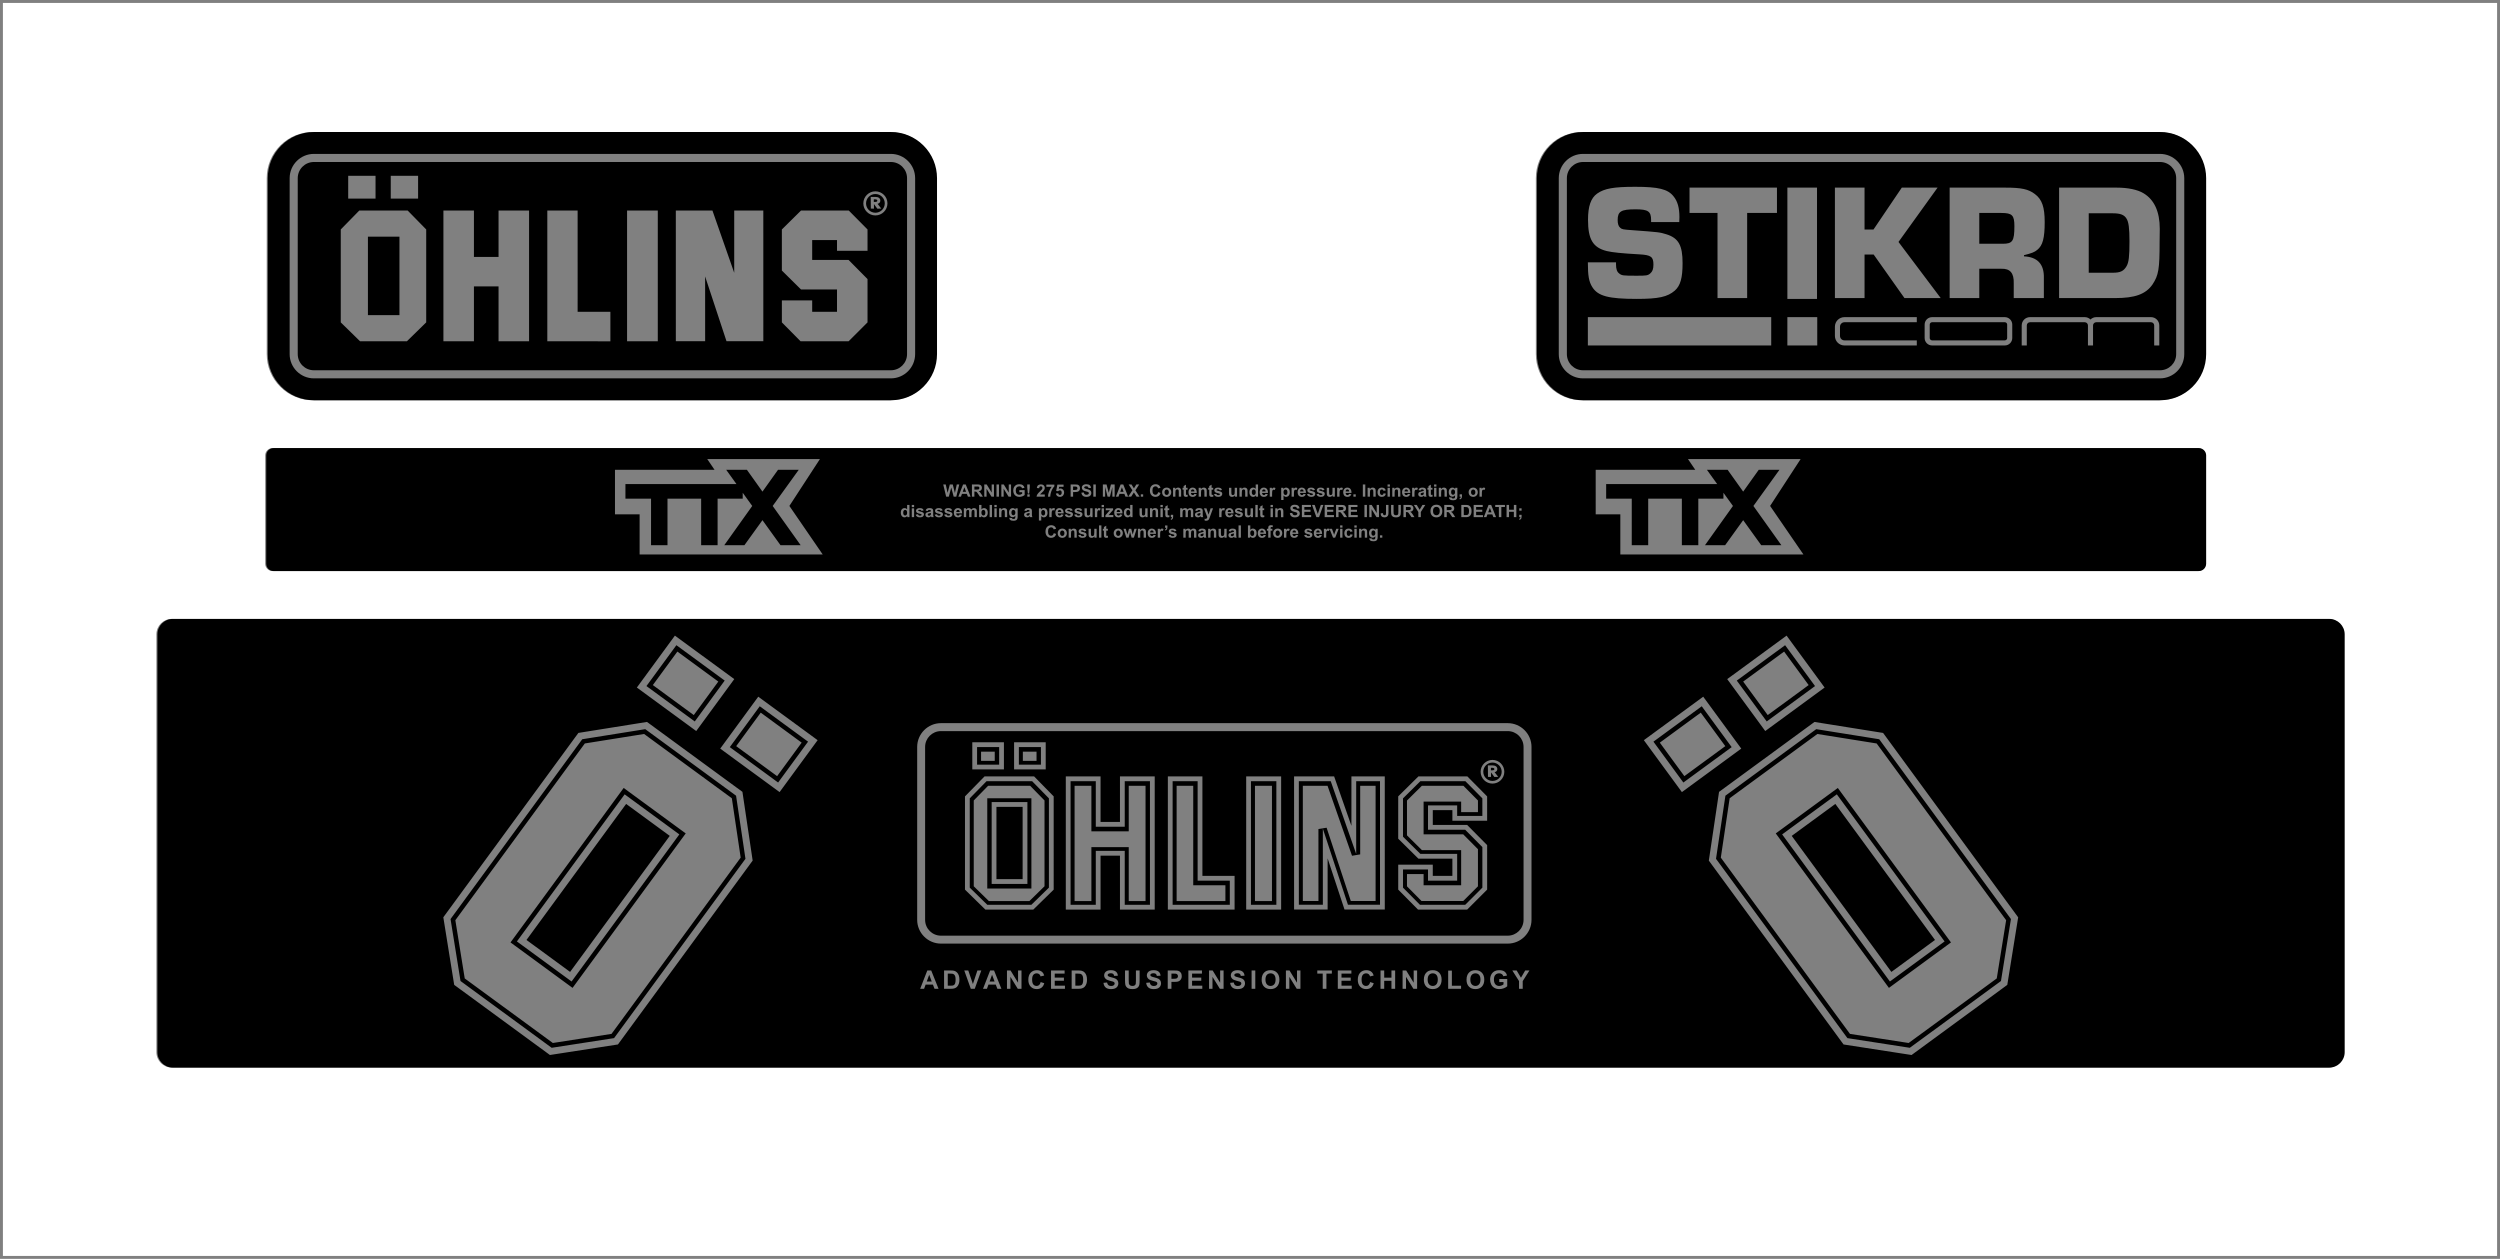
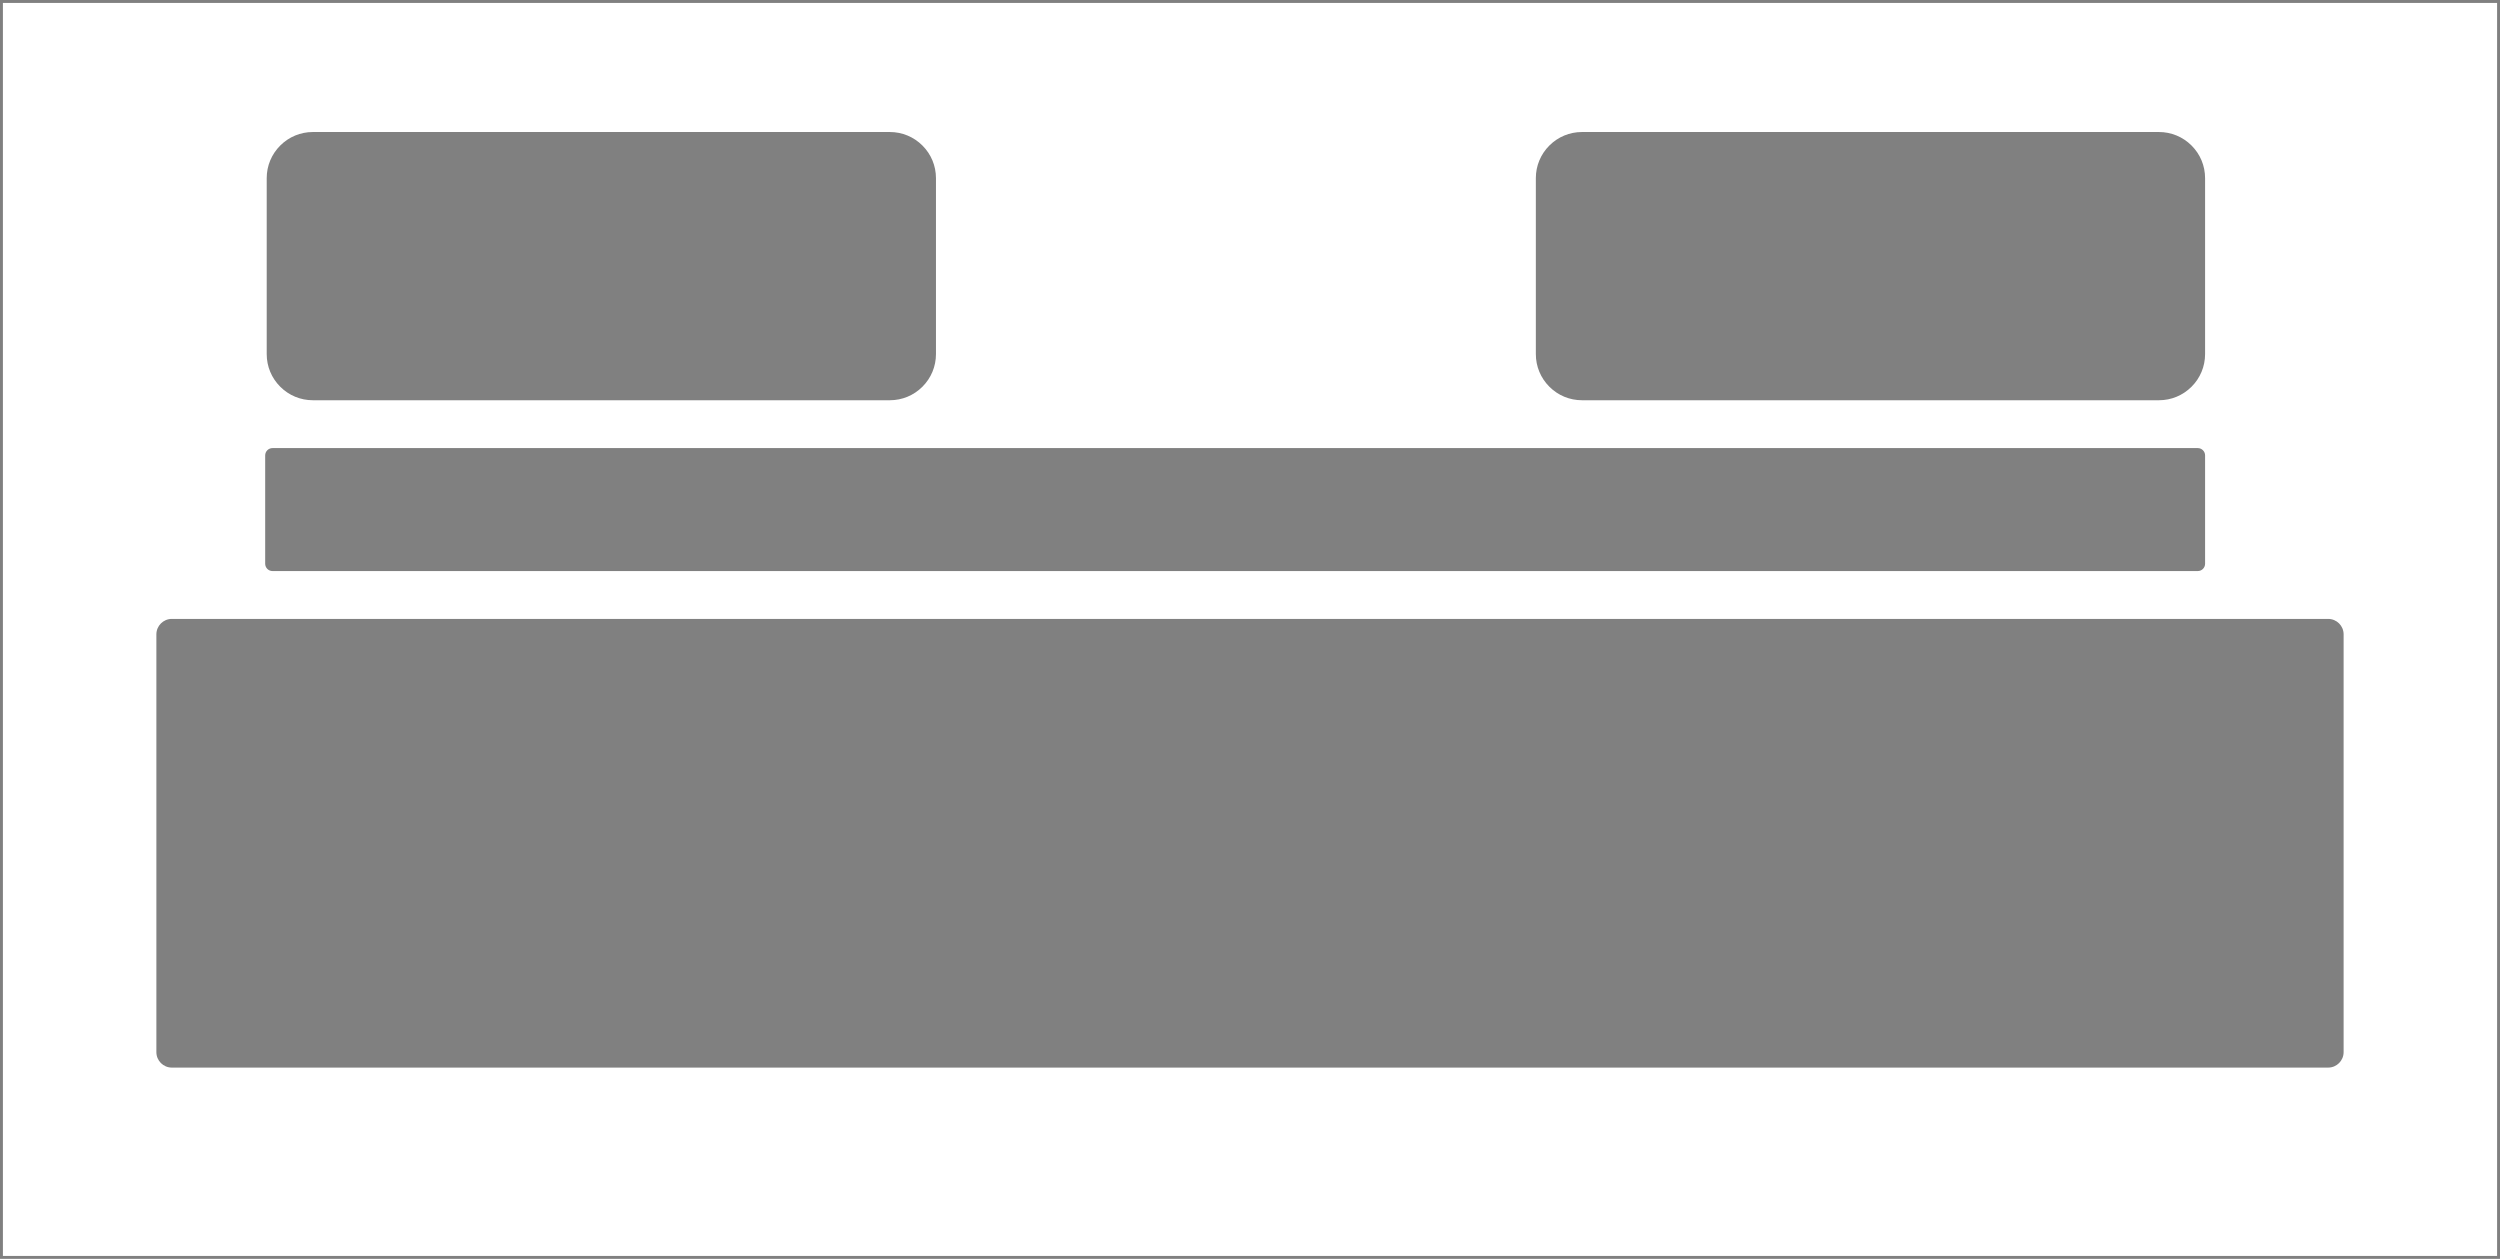
<svg xmlns="http://www.w3.org/2000/svg" xml:space="preserve" style="enable-background:new 0 0 428.972 216.002;" viewBox="0 0 428.972 216.002" height="216.002px" width="428.972px" y="0px" x="0px" id="OVERLAY" version="1.1">
  <rect x="0" y="0" width="428.972" height="216.002" fill="#808080" stroke="none" />
  <style type="text/css">
	.st0{fill:#FFFFFF;}
</style>
  <g>
    <path d="M0.5,0.5v215.002h427.972V0.5H0.5z M263.532,30.569c0.002-2.116,0.827-4.104,2.324-5.599   c1.496-1.493,3.481-2.315,5.588-2.317h99.004c2.115,0.001,4.103,0.824,5.598,2.319   c1.496,1.495,2.32,3.481,2.322,5.59v30.199c-0.002,2.116-0.827,4.104-2.325,5.6   c-1.494,1.492-3.479,2.314-5.587,2.316h-99.004c-2.114,0-4.101-0.823-5.597-2.319   c-1.495-1.494-2.32-3.479-2.322-5.59V30.569z M45.764,30.569c0.002-2.116,0.827-4.104,2.325-5.599   c1.496-1.493,3.48-2.315,5.588-2.317h99.004c2.115,0.001,4.103,0.824,5.598,2.319   c1.496,1.495,2.32,3.481,2.322,5.59v30.199c-0.002,2.117-0.827,4.104-2.325,5.6   c-1.494,1.492-3.478,2.314-5.587,2.316H53.683c-2.114,0-4.101-0.823-5.597-2.319   c-1.495-1.494-2.32-3.479-2.322-5.589V30.569z M45.502,78.145c0-0.695,0.563-1.258,1.258-1.258h330.351   c0.695,0,1.258,0.563,1.258,1.258v18.584c0,0.695-0.563,1.258-1.258,1.258H46.76   c-0.695,0-1.258-0.563-1.258-1.258V78.145z M402.138,180.535c0,1.464-1.187,2.652-2.652,2.652H29.485   c-1.464,0-2.652-1.187-2.652-2.652v-71.686c0-1.464,1.187-2.652,2.652-2.652h370.001   c1.465,0,2.652,1.187,2.652,2.652V180.535z" class="st0" />
-     <path d="M150.207,36.503h0.002h0.004c0.442-0.001,0.843-0.18,1.133-0.469c0.29-0.289,0.47-0.691,0.47-1.134   v-0.002v-0.004c-0.001-0.441-0.18-0.841-0.47-1.131v-0.001c-0.289-0.29-0.691-0.47-1.135-0.47h-0.002h-0.003   c-0.442,0.001-0.843,0.18-1.133,0.47c-0.29,0.289-0.47,0.691-0.47,1.134v0.002v0.004   c0.001,0.441,0.18,0.841,0.47,1.131C149.362,36.322,149.764,36.502,150.207,36.503z M150.256,33.791   c0.461,0,0.799,0.226,0.799,0.64c0,0.247-0.164,0.494-0.476,0.538l0.64,0.827l-0.69,0.005l-0.566-0.783h-0.006   v0.783l-0.533-0.005l-0.02-2.007L150.256,33.791z M68.541,54.078h-5.409V40.613h5.409V54.078z M53.865,68.677   h99.004c2.109-0.002,4.093-0.824,5.587-2.316c1.498-1.496,2.324-3.483,2.326-5.6V30.562   c-0.002-2.11-0.826-4.095-2.322-5.59c-1.495-1.495-3.482-2.318-5.598-2.319H53.858   c-2.108,0.002-4.092,0.824-5.588,2.317c-1.497,1.496-2.323,3.483-2.324,5.599v30.2   c0.002,2.11,0.827,4.095,2.322,5.589C49.764,67.853,51.751,68.677,53.865,68.677z M49.701,60.761V30.569v-0.002   c0.001-1.147,0.468-2.187,1.223-2.941c0.752-0.751,1.791-1.218,2.937-1.218h0.004h98.997h0.002   c1.148,0.001,2.188,0.467,2.941,1.22c0.754,0.754,1.221,1.793,1.222,2.938v0.004v30.192v0.002   c-0.001,1.147-0.468,2.187-1.223,2.941c-0.753,0.752-1.792,1.217-2.938,1.218h-0.004H53.865h-0.002   c-1.147-0-2.188-0.467-2.941-1.22c-0.754-0.754-1.221-1.793-1.222-2.938V60.761z M149.937,34.645V34.205   c0.256,0,0.599-0.025,0.599,0.231C150.536,34.688,150.202,34.645,149.937,34.645z M53.863,63.534h0.002h98.997   h0.004c0.766-0.001,1.46-0.311,1.962-0.812c0.5-0.5,0.811-1.193,0.811-1.96v-0.002V30.569V30.565   c-0.001-0.765-0.31-1.457-0.81-1.956c-0.502-0.502-1.197-0.813-1.965-0.813h-0.002H53.865h-0.004   c-0.766,0.001-1.46,0.311-1.961,0.811c-0.5,0.5-0.81,1.193-0.811,1.96v0.002v30.192v0.004   c0.001,0.765,0.31,1.458,0.81,1.957C52.4,63.223,53.095,63.534,53.863,63.534z M148.138,34.898v-0.002   c0-0.57,0.233-1.087,0.608-1.462c0.373-0.373,0.89-0.605,1.458-0.606h0.003h0.002   c0.57,0.001,1.087,0.233,1.462,0.607l0.001-0c0.373,0.373,0.605,0.889,0.606,1.458v0.004v0.002   c-0.001,0.57-0.233,1.087-0.608,1.461c-0.374,0.373-0.89,0.604-1.458,0.605h-0.004h-0.002   c-0.571-0-1.089-0.232-1.462-0.606c-0.373-0.373-0.605-0.889-0.606-1.458V34.898z M134.159,51.55h5.203v1.954   h4.259v-3.838h-6.18l-3.282-3.245v-7.047l3.282-3.244h8.205l3.212,3.244v3.663h-5.237v-1.849h-4.259v3.419h6.249   l3.247,3.279v7.432l-3.247,3.245h-8.239l-3.212-3.245V51.55z M122.247,36.129l3.736,10.676V36.129h4.993   l0.002,22.422h-6.319l-3.668-11.118l0.003,11.118h-5.028l-0.002-22.422H122.247z M107.598,36.129h5.271v22.434   h-5.271V36.129z M93.913,36.129h5.202V53.504h5.621v5.059H93.913V36.129z M76.085,36.129h5.237v7.955h4.224v-7.955   h5.237v22.434h-5.237v-9.421h-4.224v9.421h-5.237V36.129z M67.049,30.166h4.691v3.907h-4.691V30.166z    M59.748,30.166h4.691v3.907h-4.691V30.166z M58.47,39.373l3.176-3.244h8.31l3.177,3.244v15.945l-3.317,3.245   h-8.03l-3.316-3.245V39.373z M362.524,46.799h-4.12V36.599h4.12c1.307,0,1.961,0.256,2.358,0.909   c0.371,0.568,0.512,1.648,0.512,3.893c0,2.586-0.113,3.637-0.512,4.29   C364.4,46.515,363.831,46.799,362.524,46.799z M344.407,55.695v2.304c0,0.223-0.182,0.405-0.406,0.405h-12.476   c-0.223,0-0.405-0.182-0.405-0.405v-2.304c0-0.223,0.182-0.405,0.405-0.405h12.476   C344.225,55.29,344.407,55.472,344.407,55.695z M343.659,41.827h-4.035v-5.285h3.779   c1.876,0,2.245,0.398,2.245,2.273C345.647,41.372,345.334,41.827,343.659,41.827z M271.634,68.677h99.004   c2.109-0.002,4.093-0.824,5.587-2.316c1.498-1.496,2.324-3.483,2.326-5.6V30.562   c-0.002-2.11-0.826-4.095-2.322-5.59c-1.495-1.495-3.482-2.318-5.598-2.319h-99.004   c-2.108,0.002-4.092,0.824-5.588,2.317c-1.497,1.496-2.323,3.483-2.324,5.599v30.2   c0.002,2.11,0.827,4.095,2.322,5.59C267.533,67.853,269.52,68.677,271.634,68.677z M267.469,60.761V30.569v-0.002   c0.001-1.147,0.468-2.187,1.223-2.941c0.752-0.751,1.791-1.217,2.937-1.218h0.004h98.997h0.002   c1.147,0.001,2.188,0.467,2.941,1.22c0.754,0.753,1.221,1.793,1.222,2.938v0.004v30.192v0.002   c-0.001,1.147-0.468,2.187-1.223,2.941c-0.753,0.752-1.792,1.217-2.938,1.218h-0.004h-98.997h-0.002   c-1.147-0-2.188-0.467-2.941-1.22c-0.754-0.754-1.221-1.793-1.222-2.938V60.761z M271.632,63.534h0.002h98.997   h0.004c0.766-0.001,1.46-0.311,1.962-0.812c0.5-0.5,0.811-1.193,0.811-1.96v-0.002V30.569v-0.004   c-0.001-0.765-0.31-1.457-0.81-1.956c-0.502-0.502-1.197-0.813-1.965-0.813h-0.002h-98.997h-0.004   c-0.766,0.001-1.46,0.311-1.961,0.811c-0.5,0.5-0.81,1.193-0.811,1.96v0.002v30.192v0.004   c0.001,0.765,0.31,1.458,0.81,1.957C270.169,63.223,270.864,63.534,271.632,63.534z M345.281,58   c0,0.706-0.575,1.279-1.28,1.279h-12.476c-0.706,0-1.279-0.574-1.279-1.279v-2.304   c0-0.706,0.573-1.279,1.279-1.279h12.476c0.705,0,1.28,0.574,1.28,1.279V58z M370.509,59.277h-0.874v-3.439   c0-0.302-0.246-0.547-0.548-0.547h-9.398c-0.301,0-0.547,0.246-0.547,0.547v3.439h-0.874v-3.439   c0-0.302-0.245-0.547-0.547-0.547h-9.398c-0.301,0-0.547,0.246-0.547,0.547v3.439h-0.874v-3.439   c0-0.784,0.637-1.421,1.421-1.421h9.398c0.383,0,0.729,0.156,0.985,0.403c0.256-0.247,0.601-0.403,0.984-0.403   h9.398c0.784,0,1.421,0.637,1.421,1.421V59.277z M353.319,32.195h9.915c1.876,0,3.551,0.341,4.574,0.967   c1.846,1.108,2.784,3.153,2.784,6.109l-0.028,2.245c0,4.659-0.17,5.71-1.222,7.301   c-1.166,1.677-3.04,2.33-6.393,2.33h-9.631V32.195z M334.539,32.195h9.574c2.728,0,3.95,0.256,5.058,1.108   c1.222,0.909,1.676,2.245,1.676,4.802c0,2.755-0.341,4.034-1.279,4.773c-0.482,0.398-0.938,0.568-2.273,0.909v0.199   c2.33,0.113,3.466,1.363,3.409,3.693v3.466h-5.17v-2.528c0.056-1.762-0.626-2.557-2.132-2.5h-3.779v5.029   h-5.085V32.195z M314.85,32.195h5.084v7.188h1.535l4.858-7.188h6.138l-6.705,9.32l7.244,9.631h-6.221   l-5.286-7.473h-1.563v7.473h-5.084V32.195z M314.85,56.053c0-0.902,0.735-1.636,1.637-1.636h12.415v0.874h-12.415   c-0.421,0-0.764,0.343-0.764,0.762v1.59c0,0.42,0.343,0.762,0.764,0.762h12.415v0.874h-12.415   c-0.902,0-1.637-0.734-1.637-1.636V56.053z M306.694,32.195h5.085v19.093h-5.085V32.195z M306.692,54.416h5.127   v4.863h-5.127V54.416z M289.903,32.195h15.003v4.347h-5.115v14.604h-5.085V36.542h-4.803V32.195z M277.856,46.941   c0.426,0.341,0.654,0.369,2.984,0.369c1.648,0,1.904-0.028,2.33-0.398c0.369-0.312,0.54-0.739,0.54-1.506   c0-1.335-0.399-1.648-2.388-1.761c-3.097-0.17-4.66-0.341-5.626-0.568c-2.358-0.597-3.21-1.989-3.21-5.37   c0-2.302,0.483-3.722,1.563-4.489c1.251-0.88,2.841-1.165,6.536-1.165c3.978,0,5.596,0.398,6.562,1.619   c0.712,0.853,1.023,1.989,1.023,3.58l-0.028,0.853h-4.83v-0.341c0-1.506-0.511-1.847-2.671-1.847   c-2.471,0-3.068,0.341-3.068,1.847c0,0.625,0.143,1.08,0.426,1.307c0.311,0.284,0.482,0.312,2.102,0.426   c4.603,0.341,4.66,0.341,5.854,0.71c2.074,0.653,2.756,1.904,2.756,4.944c0,2.557-0.371,3.864-1.336,4.716   c-1.25,1.08-2.784,1.421-6.534,1.421c-4.83,0-6.649-0.483-7.614-2.017c-0.597-0.938-0.767-1.961-0.767-4.262   h4.83v0.37C277.289,46.174,277.459,46.657,277.856,46.941z M272.459,54.419h31.462v4.858h-31.462V54.419z    M219.5,91.149c0.071,0.08,0.106,0.195,0.106,0.343c0,0.153-0.035,0.269-0.106,0.349   c-0.071,0.08-0.159,0.12-0.264,0.12c-0.105,0-0.193-0.04-0.265-0.12c-0.071-0.08-0.107-0.196-0.107-0.346   c0-0.151,0.036-0.266,0.107-0.346s0.16-0.12,0.265-0.12C219.341,91.029,219.429,91.069,219.5,91.149z    M168.401,87.945c0-0.152,0.032-0.266,0.096-0.341c0.064-0.075,0.144-0.112,0.24-0.112   c0.098,0,0.179,0.038,0.242,0.115c0.063,0.077,0.094,0.202,0.094,0.376c0,0.163-0.031,0.283-0.094,0.358   c-0.062,0.076-0.138,0.114-0.227,0.114c-0.116,0-0.208-0.053-0.278-0.16   C168.426,88.219,168.401,88.103,168.401,87.945z M255.929,87.909h-0.572l0.283-0.778L255.929,87.909z    M173.643,88.301c-0.062-0.075-0.093-0.193-0.093-0.354c0-0.154,0.031-0.268,0.093-0.343   c0.062-0.075,0.142-0.112,0.238-0.112c0.099,0,0.181,0.038,0.246,0.114c0.065,0.076,0.097,0.193,0.097,0.35   c0,0.151-0.034,0.265-0.102,0.341c-0.068,0.077-0.151,0.116-0.249,0.116   C173.782,88.414,173.705,88.376,173.643,88.301z M249.09,84.785c-0.062-0.075-0.094-0.193-0.094-0.354   c0-0.153,0.031-0.268,0.094-0.343c0.062-0.075,0.142-0.112,0.238-0.112c0.099,0,0.181,0.038,0.246,0.115   s0.097,0.193,0.097,0.35c0,0.151-0.034,0.265-0.102,0.341c-0.068,0.077-0.151,0.116-0.249,0.116   C249.23,84.897,249.153,84.86,249.09,84.785z M252.52,84.808c-0.072-0.08-0.107-0.195-0.107-0.346   s0.036-0.266,0.107-0.346c0.071-0.08,0.16-0.12,0.265-0.12c0.105,0,0.193,0.04,0.264,0.12   s0.107,0.195,0.107,0.344c0,0.153-0.036,0.269-0.107,0.349c-0.071,0.08-0.159,0.12-0.264,0.12   C252.679,84.929,252.591,84.888,252.52,84.808z M211.485,91.587c0.112-0.024,0.193-0.044,0.245-0.061v0.08   c0,0.096-0.005,0.162-0.016,0.196c-0.015,0.052-0.047,0.097-0.096,0.133c-0.066,0.048-0.135,0.072-0.207,0.072   c-0.065,0-0.118-0.021-0.16-0.062c-0.042-0.041-0.063-0.089-0.063-0.146c0-0.058,0.026-0.104,0.079-0.142   C211.301,91.634,211.374,91.611,211.485,91.587z M229.99,87.528h-0.314v-0.532h0.331   c0.172,0,0.275,0.002,0.309,0.007c0.069,0.011,0.122,0.039,0.16,0.082s0.056,0.101,0.056,0.171   c0,0.063-0.014,0.116-0.043,0.158c-0.029,0.042-0.068,0.071-0.119,0.089   C230.32,87.519,230.193,87.528,229.99,87.528z M215.11,91.124c0.063,0.077,0.094,0.202,0.094,0.376   c0,0.163-0.031,0.283-0.094,0.358c-0.062,0.076-0.138,0.114-0.227,0.114c-0.116,0-0.208-0.053-0.278-0.16   c-0.049-0.075-0.074-0.192-0.074-0.349c0-0.152,0.032-0.266,0.096-0.341c0.064-0.075,0.144-0.112,0.24-0.112   C214.966,91.009,215.047,91.047,215.11,91.124z M251.485,88.385h-0.316v-1.389h0.19c0.173,0,0.289,0.007,0.348,0.02   c0.079,0.017,0.144,0.05,0.196,0.099c0.051,0.048,0.092,0.116,0.12,0.203c0.029,0.087,0.043,0.211,0.043,0.373   c0,0.162-0.014,0.29-0.043,0.384c-0.029,0.094-0.066,0.162-0.111,0.203c-0.045,0.041-0.102,0.07-0.171,0.087   C251.689,88.378,251.603,88.385,251.485,88.385z M226.362,91.1c0.057,0.061,0.087,0.149,0.09,0.266h-0.601   c-0.001-0.11,0.027-0.197,0.085-0.261c0.057-0.064,0.13-0.096,0.217-0.096   C226.235,91.009,226.305,91.039,226.362,91.1z M235.898,91.123c0.065,0.076,0.097,0.193,0.097,0.35   c0,0.151-0.034,0.265-0.102,0.341c-0.068,0.077-0.151,0.115-0.249,0.115c-0.092,0-0.169-0.038-0.231-0.112   c-0.062-0.075-0.093-0.193-0.093-0.354c0-0.153,0.031-0.268,0.093-0.343c0.062-0.075,0.142-0.112,0.238-0.112   C235.751,91.009,235.833,91.047,235.898,91.123z M220.336,84.815c-0.068-0.082-0.102-0.208-0.102-0.378   c0-0.149,0.033-0.261,0.097-0.337c0.065-0.076,0.146-0.114,0.245-0.114c0.095,0,0.174,0.039,0.237,0.116   c0.064,0.077,0.096,0.196,0.096,0.355c0,0.17-0.031,0.294-0.093,0.368c-0.062,0.075-0.14,0.112-0.233,0.112   C220.486,84.937,220.403,84.896,220.336,84.815z M216.843,91.365h-0.601c-0.001-0.11,0.027-0.197,0.085-0.261   c0.057-0.064,0.13-0.096,0.217-0.096c0.082,0,0.152,0.03,0.209,0.091   C216.81,91.16,216.84,91.249,216.843,91.365z M211.261,87.849h-0.601c-0.001-0.11,0.027-0.197,0.085-0.261   c0.057-0.064,0.13-0.096,0.217-0.096c0.082,0,0.152,0.03,0.209,0.091   C211.228,87.644,211.258,87.732,211.261,87.849z M214.861,84.781c-0.045-0.072-0.067-0.19-0.067-0.352   c0-0.151,0.032-0.264,0.096-0.34c0.065-0.076,0.144-0.114,0.24-0.114c0.098,0,0.179,0.038,0.242,0.115   c0.063,0.077,0.095,0.203,0.095,0.377c0,0.157-0.032,0.274-0.097,0.353c-0.065,0.079-0.144,0.118-0.236,0.118   C215.016,84.939,214.926,84.886,214.861,84.781z M217.166,84.332h-0.601c-0.001-0.11,0.027-0.197,0.085-0.261   c0.057-0.064,0.13-0.096,0.217-0.096c0.082,0,0.152,0.03,0.209,0.091   C217.133,84.127,217.163,84.216,217.166,84.332z M184.361,84.075h-0.232v-0.595h0.205   c0.153,0,0.254,0.005,0.305,0.014c0.069,0.013,0.126,0.044,0.17,0.093c0.045,0.05,0.067,0.113,0.067,0.189   c0,0.062-0.016,0.117-0.048,0.163c-0.032,0.047-0.076,0.081-0.132,0.103S184.528,84.075,184.361,84.075z    M279.993,85.563h-4.395v-2.498h19.056l-1.765-2.45h3.554l2.668,3.742l2.668-3.742h3.554l-4.468,6.202l4.8,6.732   h-3.458l-3.096-4.297l-3.096,4.297h-3.458l4.8-6.732l-1.635-2.269v1.014h-4.31v7.987h-2.823v-7.987h-5.775v7.987   h-2.823V85.563z M223.681,84.332h-0.601c-0.001-0.11,0.027-0.197,0.084-0.261   c0.057-0.064,0.13-0.096,0.217-0.096c0.082,0,0.152,0.03,0.209,0.091C223.648,84.127,223.678,84.216,223.681,84.332z    M222.289,91.1c0.057,0.061,0.087,0.149,0.09,0.266h-0.601c-0.001-0.11,0.027-0.197,0.085-0.261   c0.057-0.064,0.13-0.096,0.217-0.096C222.162,91.009,222.231,91.039,222.289,91.1z M176.425,88.07   c0.112-0.024,0.193-0.044,0.245-0.061v0.08c0,0.096-0.005,0.162-0.016,0.196   c-0.015,0.052-0.047,0.097-0.096,0.133c-0.066,0.048-0.135,0.072-0.207,0.072c-0.065,0-0.118-0.021-0.16-0.062   c-0.042-0.041-0.063-0.089-0.063-0.146c0-0.057,0.026-0.104,0.079-0.142   C176.24,88.117,176.314,88.094,176.425,88.07z M249.054,87.413c-0.029,0.042-0.068,0.071-0.119,0.089   c-0.051,0.017-0.177,0.026-0.38,0.026h-0.314v-0.532h0.331c0.172,0,0.275,0.002,0.309,0.007   c0.069,0.011,0.122,0.039,0.16,0.082s0.056,0.101,0.056,0.171C249.097,87.319,249.083,87.371,249.054,87.413z    M197.95,91.365h-0.601c-0.001-0.11,0.027-0.197,0.084-0.261c0.057-0.064,0.13-0.096,0.217-0.096   c0.082,0,0.152,0.03,0.209,0.091C197.917,91.16,197.947,91.249,197.95,91.365z M159.487,88.07   c0.112-0.024,0.193-0.044,0.245-0.061v0.08c0,0.096-0.005,0.162-0.016,0.196   c-0.015,0.052-0.047,0.097-0.096,0.133c-0.066,0.048-0.135,0.072-0.207,0.072c-0.065,0-0.118-0.021-0.16-0.062   c-0.042-0.041-0.063-0.089-0.063-0.146c0-0.057,0.026-0.104,0.079-0.142   C159.303,88.117,159.376,88.094,159.487,88.07z M244.059,84.554c0.112-0.024,0.193-0.044,0.245-0.061v0.08   c0,0.096-0.005,0.162-0.016,0.196c-0.015,0.052-0.047,0.097-0.096,0.133c-0.066,0.048-0.135,0.072-0.207,0.072   c-0.065,0-0.118-0.021-0.16-0.062c-0.042-0.041-0.063-0.089-0.063-0.146c0-0.057,0.026-0.104,0.079-0.142   C243.874,84.601,243.947,84.578,244.059,84.554z M182.538,91.149c0.071,0.08,0.107,0.195,0.107,0.343   c0,0.153-0.035,0.269-0.107,0.349c-0.071,0.08-0.159,0.12-0.264,0.12s-0.193-0.04-0.265-0.12   c-0.071-0.08-0.107-0.196-0.107-0.346c0-0.151,0.036-0.266,0.107-0.346s0.16-0.12,0.265-0.12   S182.467,91.069,182.538,91.149z M179.241,87.618c0.064,0.077,0.096,0.196,0.096,0.355   c0,0.171-0.031,0.294-0.093,0.368s-0.14,0.113-0.233,0.113c-0.097,0-0.18-0.041-0.247-0.123   c-0.068-0.082-0.102-0.208-0.102-0.378c0-0.149,0.032-0.261,0.097-0.337c0.065-0.076,0.146-0.114,0.245-0.114   C179.098,87.502,179.177,87.541,179.241,87.618z M231.501,84.332h-0.601c-0.001-0.11,0.027-0.197,0.084-0.261   c0.057-0.064,0.13-0.096,0.217-0.096c0.082,0,0.152,0.03,0.209,0.091C231.468,84.127,231.498,84.216,231.501,84.332z    M199.924,84.808c-0.071-0.08-0.107-0.195-0.107-0.346s0.036-0.266,0.107-0.346s0.16-0.12,0.265-0.12   c0.105,0,0.193,0.04,0.264,0.12s0.107,0.195,0.107,0.344c0,0.153-0.036,0.269-0.107,0.349   c-0.071,0.08-0.159,0.12-0.264,0.12C200.083,84.929,199.995,84.888,199.924,84.808z M192.143,91.149   c0.071,0.08,0.107,0.195,0.107,0.343c0,0.153-0.036,0.269-0.107,0.349c-0.071,0.08-0.159,0.12-0.264,0.12   c-0.105,0-0.193-0.04-0.265-0.12c-0.071-0.08-0.107-0.196-0.107-0.346c0-0.151,0.036-0.266,0.107-0.346   c0.072-0.08,0.16-0.12,0.265-0.12C191.984,91.029,192.072,91.069,192.143,91.149z M246.052,88.228   c-0.11-0.123-0.165-0.303-0.165-0.54c0-0.241,0.054-0.422,0.16-0.541c0.107-0.12,0.248-0.179,0.422-0.179   s0.315,0.059,0.42,0.177c0.105,0.118,0.158,0.298,0.158,0.538c0,0.243-0.054,0.426-0.162,0.547   c-0.108,0.122-0.247,0.183-0.416,0.183C246.301,88.412,246.162,88.351,246.052,88.228z M241.597,84.332h-0.601   c-0.001-0.11,0.027-0.197,0.085-0.261c0.057-0.064,0.13-0.096,0.217-0.096c0.082,0,0.152,0.03,0.209,0.091   C241.565,84.127,241.595,84.216,241.597,84.332z M167.508,84.011h-0.314v-0.532h0.331   c0.172,0,0.275,0.002,0.309,0.007c0.069,0.011,0.122,0.039,0.16,0.083c0.038,0.043,0.056,0.1,0.056,0.171   c0,0.063-0.014,0.115-0.043,0.158c-0.029,0.042-0.068,0.071-0.119,0.089   C167.838,84.003,167.711,84.011,167.508,84.011z M165.765,84.392h-0.572l0.283-0.778L165.765,84.392z    M241.569,86.996c0.172,0,0.275,0.002,0.309,0.007c0.069,0.011,0.122,0.039,0.16,0.082s0.056,0.101,0.056,0.171   c0,0.063-0.014,0.116-0.043,0.158c-0.029,0.042-0.068,0.071-0.119,0.089c-0.051,0.017-0.177,0.026-0.381,0.026   h-0.314v-0.532H241.569z M182.109,87.849h-0.601c-0.001-0.11,0.027-0.197,0.085-0.261   c0.057-0.064,0.129-0.096,0.217-0.096c0.082,0,0.152,0.03,0.209,0.091C182.076,87.644,182.106,87.732,182.109,87.849z    M164.596,87.583c0.057,0.061,0.087,0.149,0.09,0.266h-0.601c-0.001-0.11,0.027-0.197,0.085-0.261   c0.057-0.064,0.13-0.096,0.217-0.096C164.469,87.492,164.538,87.522,164.596,87.583z M46.942,97.987h330.351   c0.695,0,1.258-0.563,1.258-1.258V78.145c0-0.695-0.563-1.258-1.258-1.258H46.942   c-0.695,0-1.258,0.563-1.258,1.258v18.584C45.684,97.424,46.247,97.987,46.942,97.987z M163.257,88.623   c-0.117,0.1-0.289,0.15-0.517,0.15c-0.207,0-0.371-0.042-0.491-0.126c-0.121-0.084-0.2-0.198-0.237-0.342   l0.404-0.062c0.017,0.079,0.052,0.138,0.104,0.178c0.052,0.041,0.126,0.061,0.22,0.061   c0.104,0,0.182-0.019,0.235-0.057c0.035-0.027,0.053-0.062,0.053-0.107c0-0.03-0.009-0.056-0.029-0.076   c-0.02-0.019-0.065-0.037-0.134-0.053c-0.325-0.071-0.53-0.137-0.617-0.196c-0.12-0.082-0.18-0.196-0.18-0.342   c0-0.132,0.052-0.242,0.156-0.332c0.104-0.09,0.265-0.134,0.484-0.134c0.208,0,0.362,0.034,0.464,0.101   c0.101,0.068,0.171,0.168,0.209,0.301l-0.379,0.07c-0.016-0.059-0.047-0.104-0.092-0.136   c-0.045-0.031-0.11-0.047-0.194-0.047c-0.106,0-0.182,0.015-0.228,0.044c-0.03,0.021-0.046,0.048-0.046,0.081   c0,0.029,0.013,0.053,0.04,0.073c0.036,0.027,0.161,0.064,0.376,0.113c0.214,0.049,0.364,0.108,0.449,0.179   c0.084,0.071,0.126,0.171,0.126,0.299C163.431,88.403,163.373,88.522,163.257,88.623z M164.175,88.373   c0.062,0.066,0.139,0.1,0.232,0.1c0.063,0,0.116-0.017,0.159-0.051c0.043-0.034,0.075-0.09,0.097-0.166   l0.401,0.067c-0.052,0.147-0.133,0.259-0.244,0.336c-0.111,0.077-0.251,0.115-0.417,0.115   c-0.264,0-0.46-0.086-0.587-0.259c-0.1-0.139-0.15-0.313-0.15-0.524c0-0.252,0.066-0.449,0.197-0.592   c0.132-0.143,0.298-0.214,0.499-0.214c0.226,0,0.405,0.074,0.535,0.224c0.131,0.149,0.193,0.378,0.188,0.686   h-1.007C164.081,88.214,164.113,88.307,164.175,88.373z M170.211,88.738h-0.402v-2.098h0.402V88.738z    M178.881,88.723c-0.068-0.033-0.14-0.091-0.215-0.172v0.766h-0.402v-2.098h0.375v0.223   c0.049-0.076,0.115-0.138,0.198-0.186c0.083-0.048,0.175-0.071,0.276-0.071c0.176,0,0.326,0.069,0.45,0.207   c0.123,0.138,0.184,0.331,0.184,0.578c0,0.254-0.062,0.451-0.186,0.592c-0.124,0.141-0.274,0.211-0.451,0.211   C179.025,88.773,178.95,88.756,178.881,88.723z M180.909,92.124c-0.146,0.111-0.332,0.167-0.557,0.167   c-0.279,0-0.508-0.095-0.687-0.285c-0.179-0.19-0.269-0.45-0.269-0.781c0-0.349,0.09-0.62,0.271-0.814   c0.18-0.193,0.417-0.29,0.711-0.29c0.257,0,0.465,0.076,0.625,0.228c0.096,0.089,0.167,0.218,0.215,0.386   l-0.419,0.1c-0.025-0.109-0.076-0.195-0.155-0.258c-0.079-0.063-0.174-0.094-0.287-0.094   c-0.155,0-0.282,0.056-0.378,0.168c-0.097,0.111-0.145,0.292-0.145,0.542c0,0.265,0.048,0.454,0.143,0.567   c0.095,0.113,0.219,0.169,0.372,0.169c0.112,0,0.209-0.036,0.29-0.107c0.081-0.072,0.139-0.184,0.175-0.338   l0.411,0.131C181.16,91.843,181.055,92.013,180.909,92.124z M182.836,92.063   c-0.148,0.151-0.335,0.227-0.56,0.227c-0.139,0-0.272-0.031-0.399-0.095c-0.126-0.063-0.222-0.155-0.288-0.277   c-0.066-0.121-0.099-0.27-0.099-0.445c0-0.133,0.033-0.263,0.099-0.388c0.066-0.125,0.159-0.22,0.28-0.286   c0.121-0.066,0.255-0.099,0.404-0.099c0.23,0,0.418,0.074,0.565,0.224c0.147,0.149,0.221,0.338,0.221,0.566   C183.059,91.721,182.984,91.912,182.836,92.063z M184.756,92.255h-0.402v-0.775c0-0.164-0.009-0.27-0.026-0.319   c-0.017-0.048-0.045-0.085-0.084-0.112c-0.039-0.027-0.085-0.04-0.139-0.04c-0.07,0-0.132,0.019-0.188,0.057   c-0.055,0.038-0.093,0.089-0.114,0.152c-0.021,0.063-0.031,0.179-0.031,0.349v0.688h-0.402v-1.519h0.373v0.223   c0.133-0.172,0.3-0.258,0.501-0.258c0.089,0,0.17,0.016,0.243,0.048c0.073,0.032,0.129,0.073,0.167,0.123   c0.038,0.05,0.064,0.106,0.079,0.169c0.015,0.063,0.022,0.153,0.022,0.271V92.255z M186.267,92.139   c-0.117,0.1-0.289,0.15-0.517,0.15c-0.207,0-0.371-0.042-0.492-0.126c-0.121-0.084-0.2-0.198-0.237-0.342   l0.403-0.062c0.017,0.078,0.052,0.138,0.105,0.178c0.052,0.041,0.126,0.061,0.22,0.061   c0.104,0,0.182-0.019,0.235-0.057c0.035-0.027,0.053-0.062,0.053-0.107c0-0.03-0.009-0.056-0.029-0.076   c-0.02-0.019-0.065-0.037-0.135-0.053c-0.325-0.071-0.53-0.137-0.617-0.196c-0.12-0.082-0.18-0.196-0.18-0.342   c0-0.132,0.052-0.242,0.156-0.332s0.265-0.134,0.484-0.134c0.208,0,0.362,0.034,0.464,0.101   c0.101,0.068,0.171,0.168,0.209,0.301l-0.379,0.07c-0.016-0.059-0.047-0.104-0.092-0.136   c-0.045-0.031-0.11-0.047-0.194-0.047c-0.106,0-0.182,0.015-0.228,0.044c-0.03,0.021-0.046,0.048-0.046,0.081   c0,0.029,0.013,0.053,0.04,0.073c0.036,0.027,0.161,0.064,0.376,0.113c0.214,0.049,0.364,0.108,0.449,0.179   c0.084,0.071,0.126,0.171,0.126,0.299C186.441,91.919,186.383,92.039,186.267,92.139z M188.167,92.255h-0.373v-0.228   c-0.055,0.081-0.128,0.145-0.218,0.192c-0.09,0.047-0.185,0.07-0.285,0.07c-0.102,0-0.194-0.022-0.275-0.067   c-0.081-0.045-0.14-0.108-0.176-0.189c-0.036-0.081-0.054-0.193-0.054-0.336v-0.961h0.402v0.698   c0,0.214,0.008,0.345,0.022,0.393c0.015,0.048,0.042,0.086,0.081,0.114c0.039,0.028,0.089,0.042,0.149,0.042   c0.069,0,0.13-0.019,0.184-0.056c0.054-0.038,0.092-0.084,0.112-0.14c0.02-0.056,0.03-0.193,0.03-0.41v-0.641h0.402   V92.255z M189.81,92.29c-0.072,0-0.138-0.012-0.196-0.036c-0.058-0.024-0.101-0.056-0.128-0.095   c-0.027-0.039-0.046-0.091-0.056-0.157c-0.009-0.047-0.013-0.141-0.013-0.283V91.056h-0.184v-0.32h0.184v-0.302   l0.404-0.235v0.537h0.275v0.32h-0.275v0.613c0,0.124,0.003,0.196,0.008,0.217   c0.005,0.021,0.017,0.038,0.036,0.051c0.019,0.013,0.041,0.02,0.068,0.02c0.037,0,0.091-0.013,0.162-0.039   l0.034,0.312C190.034,92.269,189.928,92.29,189.81,92.29z M191.035,88.738h-1.356V88.425l0.569-0.654   c0.093-0.107,0.163-0.182,0.207-0.228c-0.047,0.003-0.108,0.005-0.185,0.006l-0.537,0.003v-0.333h1.256v0.284   l-0.581,0.67l-0.205,0.222c0.112-0.007,0.181-0.01,0.208-0.01h0.622V88.738z M192.44,92.063   c-0.148,0.151-0.335,0.227-0.56,0.227c-0.139,0-0.272-0.031-0.398-0.095c-0.126-0.063-0.222-0.155-0.288-0.277   c-0.066-0.121-0.099-0.27-0.099-0.445c0-0.133,0.033-0.263,0.099-0.388c0.066-0.125,0.159-0.22,0.28-0.286   c0.121-0.066,0.255-0.099,0.404-0.099c0.23,0,0.418,0.074,0.565,0.224c0.147,0.149,0.221,0.338,0.221,0.566   C192.663,91.721,192.589,91.912,192.44,92.063z M194.558,92.255h-0.387l-0.262-0.977l-0.257,0.977h-0.391   l-0.481-1.519h0.391l0.285,0.996l0.262-0.996h0.388l0.253,0.996l0.29-0.996h0.396L194.558,92.255z    M193.736,88.709c-0.085,0.043-0.17,0.064-0.255,0.064c-0.175,0-0.324-0.07-0.449-0.211   c-0.124-0.14-0.187-0.337-0.187-0.589c0-0.258,0.06-0.453,0.182-0.588c0.121-0.134,0.274-0.201,0.459-0.201   c0.17,0,0.317,0.07,0.441,0.211v-0.755h0.402v2.098h-0.373v-0.223C193.893,88.602,193.82,88.667,193.736,88.709z    M196.639,92.255h-0.402v-0.775c0-0.164-0.009-0.27-0.026-0.319c-0.017-0.048-0.045-0.085-0.084-0.112   c-0.039-0.027-0.085-0.04-0.139-0.04c-0.07,0-0.132,0.019-0.188,0.057c-0.055,0.038-0.093,0.089-0.114,0.152   c-0.021,0.063-0.031,0.179-0.031,0.349v0.688h-0.402v-1.519h0.373v0.223c0.133-0.172,0.3-0.258,0.501-0.258   c0.089,0,0.17,0.016,0.243,0.048c0.073,0.032,0.129,0.073,0.167,0.123c0.038,0.05,0.064,0.106,0.079,0.169   c0.015,0.063,0.022,0.153,0.022,0.271V92.255z M199.52,91.128c-0.068-0.044-0.131-0.066-0.189-0.066   c-0.056,0-0.104,0.016-0.143,0.047c-0.039,0.031-0.07,0.087-0.092,0.168s-0.034,0.251-0.034,0.509v0.469h-0.402   v-1.519h0.373v0.216c0.064-0.102,0.122-0.169,0.173-0.202c0.051-0.033,0.109-0.048,0.174-0.048   c0.092,0,0.18,0.025,0.265,0.076L199.52,91.128z M198.284,87.644c-0.017-0.048-0.045-0.085-0.084-0.112   c-0.039-0.027-0.085-0.04-0.139-0.04c-0.07,0-0.132,0.019-0.188,0.057c-0.055,0.038-0.093,0.089-0.114,0.152   s-0.031,0.179-0.031,0.349v0.688h-0.402v-1.52h0.373v0.223c0.133-0.172,0.3-0.258,0.501-0.258   c0.089,0,0.17,0.016,0.243,0.048c0.073,0.032,0.129,0.073,0.167,0.123c0.038,0.05,0.064,0.106,0.079,0.169   c0.015,0.063,0.022,0.153,0.022,0.271v0.944h-0.402v-0.775C198.309,87.799,198.301,87.693,198.284,87.644z    M199.522,87.219v1.52h-0.402v-1.52H199.522z M199.119,87.013v-0.372h0.402v0.372H199.119z M200.318,90.451   c0,0.117-0.01,0.208-0.03,0.276c-0.02,0.067-0.058,0.127-0.114,0.181c-0.056,0.053-0.127,0.096-0.212,0.126   l-0.079-0.166c0.081-0.027,0.139-0.064,0.173-0.11c0.034-0.047,0.053-0.111,0.054-0.192h-0.195v-0.402h0.402   V90.451z M200.15,88.736c-0.058-0.024-0.101-0.056-0.128-0.094c-0.027-0.039-0.046-0.091-0.056-0.157   c-0.009-0.047-0.013-0.141-0.013-0.283v-0.663h-0.185v-0.32h0.185V86.917l0.404-0.235v0.537h0.275v0.32h-0.275   v0.613c0,0.124,0.003,0.196,0.008,0.217c0.005,0.021,0.017,0.038,0.036,0.051c0.018,0.013,0.041,0.02,0.068,0.02   c0.037,0,0.091-0.013,0.162-0.039l0.034,0.312c-0.093,0.04-0.2,0.06-0.318,0.06   C200.273,88.773,200.208,88.76,200.15,88.736z M201.735,92.139c-0.117,0.1-0.289,0.15-0.517,0.15   c-0.207,0-0.371-0.042-0.491-0.126c-0.121-0.084-0.2-0.198-0.237-0.342l0.404-0.062   c0.017,0.078,0.052,0.138,0.104,0.178c0.052,0.041,0.126,0.061,0.22,0.061c0.104,0,0.182-0.019,0.235-0.057   c0.035-0.027,0.053-0.062,0.053-0.107c0-0.03-0.009-0.056-0.029-0.076c-0.02-0.019-0.065-0.037-0.134-0.053   c-0.325-0.071-0.53-0.137-0.617-0.196c-0.12-0.082-0.18-0.196-0.18-0.342c0-0.132,0.052-0.242,0.156-0.332   c0.104-0.09,0.265-0.134,0.484-0.134c0.208,0,0.362,0.034,0.464,0.101c0.101,0.068,0.171,0.168,0.209,0.301   l-0.379,0.07c-0.016-0.059-0.047-0.104-0.092-0.136c-0.045-0.031-0.11-0.047-0.194-0.047   c-0.106,0-0.182,0.015-0.228,0.044c-0.03,0.021-0.046,0.048-0.046,0.081c0,0.029,0.013,0.053,0.04,0.073   c0.036,0.027,0.161,0.064,0.376,0.113s0.364,0.108,0.449,0.179c0.084,0.071,0.126,0.171,0.126,0.299   C201.91,91.919,201.851,92.039,201.735,92.139z M200.899,88.738v-0.402h0.402v0.288c0,0.116-0.01,0.208-0.03,0.275   c-0.02,0.067-0.058,0.128-0.114,0.181c-0.056,0.053-0.127,0.096-0.212,0.126l-0.079-0.166   c0.081-0.027,0.139-0.063,0.173-0.11c0.034-0.047,0.053-0.111,0.054-0.192H200.899z M205.281,92.255h-0.402   v-0.868c0-0.151-0.014-0.248-0.042-0.292c-0.037-0.057-0.095-0.086-0.172-0.086c-0.056,0-0.109,0.017-0.159,0.051   c-0.05,0.034-0.085,0.085-0.107,0.151c-0.022,0.066-0.033,0.171-0.033,0.314v0.73h-0.402v-0.833   c0-0.148-0.007-0.243-0.021-0.286c-0.014-0.043-0.036-0.075-0.066-0.096s-0.071-0.031-0.122-0.031   c-0.062,0-0.118,0.017-0.168,0.05c-0.05,0.033-0.085,0.081-0.106,0.144c-0.022,0.063-0.032,0.168-0.032,0.313   v0.738h-0.402v-1.519h0.371v0.207c0.133-0.161,0.29-0.241,0.474-0.241c0.097,0,0.182,0.02,0.253,0.06   s0.13,0.1,0.176,0.181c0.067-0.081,0.139-0.141,0.216-0.181s0.16-0.06,0.248-0.06   c0.112,0,0.206,0.023,0.283,0.068c0.077,0.045,0.135,0.112,0.173,0.2c0.028,0.065,0.042,0.17,0.042,0.315V92.255z    M205.173,88.645c-0.09-0.085-0.135-0.192-0.135-0.322c0-0.086,0.021-0.162,0.061-0.23s0.098-0.119,0.172-0.154   c0.074-0.036,0.181-0.067,0.32-0.094c0.188-0.035,0.318-0.068,0.391-0.099v-0.04c0-0.077-0.019-0.132-0.057-0.165   c-0.038-0.033-0.11-0.049-0.216-0.049c-0.071,0-0.127,0.014-0.168,0.042c-0.04,0.028-0.072,0.078-0.097,0.148   l-0.365-0.066c0.041-0.147,0.112-0.256,0.212-0.326c0.1-0.071,0.249-0.106,0.447-0.106   c0.179,0,0.313,0.021,0.401,0.064c0.088,0.042,0.15,0.096,0.185,0.161c0.036,0.065,0.054,0.185,0.054,0.36   l-0.004,0.469c0,0.134,0.007,0.232,0.019,0.295c0.013,0.064,0.037,0.132,0.072,0.204h-0.398   c-0.011-0.027-0.023-0.066-0.039-0.119c-0.007-0.024-0.011-0.04-0.014-0.047   c-0.069,0.067-0.142,0.117-0.221,0.15c-0.078,0.033-0.162,0.05-0.251,0.05   C205.386,88.773,205.263,88.73,205.173,88.645z M206.604,92.255c-0.011-0.027-0.023-0.066-0.039-0.119   c-0.007-0.024-0.011-0.04-0.014-0.047c-0.069,0.067-0.142,0.117-0.221,0.15c-0.078,0.033-0.162,0.05-0.251,0.05   c-0.157,0-0.28-0.042-0.37-0.127c-0.09-0.085-0.135-0.192-0.135-0.322c0-0.086,0.021-0.162,0.061-0.23   s0.098-0.119,0.172-0.154c0.074-0.036,0.181-0.067,0.32-0.094c0.188-0.035,0.318-0.068,0.391-0.099v-0.04   c0-0.077-0.019-0.132-0.057-0.165c-0.038-0.033-0.11-0.049-0.216-0.049c-0.071,0-0.127,0.014-0.168,0.042   c-0.04,0.028-0.072,0.078-0.097,0.148l-0.365-0.066c0.041-0.147,0.112-0.256,0.212-0.326   c0.1-0.071,0.249-0.106,0.447-0.106c0.179,0,0.313,0.021,0.401,0.064c0.088,0.042,0.15,0.096,0.185,0.161   c0.036,0.065,0.053,0.185,0.053,0.36l-0.004,0.469c0,0.134,0.007,0.232,0.019,0.295   c0.013,0.064,0.037,0.132,0.072,0.204H206.604z M207.149,89.331c-0.06,0.016-0.129,0.024-0.206,0.024   c-0.077,0-0.153-0.008-0.227-0.024l-0.036-0.315c0.063,0.012,0.12,0.019,0.17,0.019   c0.093,0,0.163-0.027,0.207-0.082c0.045-0.055,0.079-0.125,0.103-0.21l-0.578-1.524h0.428l0.363,1.079   l0.355-1.079h0.416l-0.537,1.462l-0.096,0.265c-0.035,0.089-0.069,0.157-0.101,0.203   c-0.032,0.047-0.069,0.084-0.11,0.114C207.261,89.292,207.209,89.315,207.149,89.331z M208.693,92.255h-0.402v-0.775   c0-0.164-0.009-0.27-0.026-0.319c-0.017-0.048-0.045-0.085-0.084-0.112c-0.039-0.027-0.085-0.04-0.139-0.04   c-0.07,0-0.132,0.019-0.188,0.057c-0.055,0.038-0.093,0.089-0.114,0.152c-0.021,0.063-0.031,0.179-0.031,0.349   v0.688h-0.402v-1.519h0.373v0.223c0.133-0.172,0.3-0.258,0.501-0.258c0.089,0,0.17,0.016,0.243,0.048   c0.073,0.032,0.129,0.073,0.167,0.123c0.038,0.05,0.064,0.106,0.079,0.169c0.015,0.063,0.022,0.153,0.022,0.271   V92.255z M210.475,92.255h-0.373v-0.228c-0.055,0.081-0.128,0.145-0.218,0.192   c-0.09,0.047-0.185,0.07-0.286,0.07c-0.102,0-0.194-0.022-0.275-0.067c-0.081-0.045-0.14-0.108-0.176-0.189   c-0.036-0.081-0.054-0.193-0.054-0.336v-0.961h0.402v0.698c0,0.214,0.008,0.345,0.022,0.393   c0.015,0.048,0.042,0.086,0.081,0.114c0.039,0.028,0.089,0.042,0.149,0.042c0.069,0,0.13-0.019,0.185-0.056   c0.054-0.038,0.092-0.084,0.112-0.14c0.02-0.056,0.03-0.193,0.03-0.41v-0.641h0.402V92.255z M211.814,92.255   c-0.011-0.027-0.023-0.066-0.039-0.119c-0.007-0.024-0.011-0.04-0.014-0.047   c-0.069,0.067-0.142,0.117-0.221,0.15c-0.078,0.033-0.162,0.05-0.251,0.05c-0.157,0-0.28-0.042-0.37-0.127   c-0.09-0.085-0.135-0.192-0.135-0.322c0-0.086,0.021-0.162,0.061-0.23s0.099-0.119,0.172-0.154   c0.074-0.036,0.181-0.067,0.32-0.094c0.188-0.035,0.318-0.068,0.391-0.099v-0.04c0-0.077-0.019-0.132-0.057-0.165   c-0.038-0.033-0.11-0.049-0.216-0.049c-0.071,0-0.127,0.014-0.168,0.042c-0.04,0.028-0.072,0.078-0.097,0.148   l-0.365-0.066c0.041-0.147,0.112-0.256,0.212-0.326c0.1-0.071,0.249-0.106,0.446-0.106   c0.179,0,0.313,0.021,0.401,0.064c0.088,0.042,0.149,0.096,0.185,0.161c0.036,0.065,0.053,0.185,0.053,0.36   l-0.004,0.469c0,0.134,0.007,0.232,0.019,0.295c0.013,0.064,0.037,0.132,0.072,0.204H211.814z M212.923,92.255   h-0.402v-2.098h0.402V92.255z M215.431,92.079c-0.124,0.14-0.274,0.21-0.45,0.21   c-0.087,0-0.172-0.022-0.257-0.065s-0.157-0.108-0.218-0.193v0.223h-0.373v-2.098h0.402v0.755   c0.124-0.141,0.271-0.211,0.441-0.211c0.185,0,0.338,0.067,0.459,0.201c0.121,0.134,0.182,0.327,0.182,0.578   C215.616,91.739,215.554,91.939,215.431,92.079z M215.81,88.738h-0.402v-2.098h0.402V88.738z M219.798,92.063   c-0.148,0.151-0.335,0.227-0.56,0.227c-0.139,0-0.272-0.031-0.398-0.095c-0.127-0.063-0.222-0.155-0.288-0.277   c-0.066-0.121-0.099-0.27-0.099-0.445c0-0.133,0.033-0.263,0.099-0.388c0.066-0.125,0.159-0.22,0.28-0.286   c0.121-0.066,0.255-0.099,0.404-0.099c0.23,0,0.418,0.074,0.565,0.224c0.147,0.149,0.22,0.338,0.22,0.566   C220.02,91.721,219.946,91.912,219.798,92.063z M221.178,91.128c-0.068-0.044-0.131-0.066-0.189-0.066   c-0.056,0-0.104,0.016-0.143,0.047s-0.07,0.087-0.092,0.168s-0.034,0.251-0.034,0.509v0.469h-0.402v-1.519h0.373   v0.216c0.064-0.102,0.121-0.169,0.172-0.202c0.051-0.033,0.109-0.048,0.174-0.048   c0.092,0,0.18,0.025,0.265,0.076L221.178,91.128z M221.868,91.889c0.062,0.066,0.139,0.1,0.232,0.1   c0.063,0,0.116-0.017,0.159-0.051c0.043-0.034,0.075-0.09,0.097-0.166l0.401,0.068   c-0.052,0.147-0.133,0.259-0.244,0.336c-0.111,0.077-0.25,0.115-0.417,0.115c-0.264,0-0.46-0.086-0.587-0.259   c-0.1-0.139-0.15-0.313-0.15-0.524c0-0.252,0.066-0.449,0.197-0.592c0.132-0.143,0.298-0.214,0.499-0.214   c0.226,0,0.405,0.074,0.535,0.224c0.131,0.149,0.193,0.378,0.188,0.686h-1.007   C221.774,91.731,221.806,91.823,221.868,91.889z M224.864,87.46v0.354h-1.053v0.571h1.172v0.353h-1.595v-2.098   h1.555v0.355h-1.132v0.465H224.864z M225.023,92.139c-0.117,0.1-0.289,0.15-0.517,0.15   c-0.207,0-0.371-0.042-0.491-0.126c-0.121-0.084-0.2-0.198-0.237-0.342l0.404-0.062   c0.017,0.078,0.052,0.138,0.104,0.178c0.052,0.041,0.126,0.061,0.22,0.061c0.104,0,0.182-0.019,0.235-0.057   c0.035-0.027,0.053-0.062,0.053-0.107c0-0.03-0.009-0.056-0.029-0.076c-0.02-0.019-0.065-0.037-0.134-0.053   c-0.325-0.071-0.53-0.137-0.617-0.196c-0.12-0.082-0.18-0.196-0.18-0.342c0-0.132,0.052-0.242,0.156-0.332   c0.104-0.09,0.265-0.134,0.484-0.134c0.208,0,0.362,0.034,0.464,0.101c0.101,0.068,0.171,0.168,0.209,0.301   l-0.379,0.07c-0.016-0.059-0.047-0.104-0.092-0.136c-0.045-0.031-0.11-0.047-0.194-0.047   c-0.106,0-0.182,0.015-0.228,0.044c-0.03,0.021-0.046,0.048-0.046,0.081c0,0.029,0.013,0.053,0.04,0.073   c0.036,0.027,0.161,0.064,0.376,0.113s0.364,0.108,0.449,0.179c0.084,0.071,0.126,0.171,0.126,0.299   C225.197,91.919,225.139,92.039,225.023,92.139z M225.942,91.889c0.062,0.066,0.139,0.1,0.232,0.1   c0.063,0,0.116-0.017,0.159-0.051c0.043-0.034,0.075-0.09,0.097-0.166l0.4,0.068   c-0.051,0.147-0.133,0.259-0.244,0.336c-0.111,0.077-0.25,0.115-0.417,0.115c-0.264,0-0.46-0.086-0.587-0.259   c-0.1-0.139-0.15-0.313-0.15-0.524c0-0.252,0.066-0.449,0.197-0.592c0.132-0.143,0.298-0.214,0.499-0.214   c0.226,0,0.405,0.074,0.535,0.224c0.131,0.149,0.193,0.378,0.188,0.686h-1.007   C225.847,91.731,225.88,91.823,225.942,91.889z M226.33,88.738h-0.452l-0.75-2.098h0.46l0.531,1.552l0.514-1.552   h0.449L226.33,88.738z M229.1,92.255h-0.362l-0.593-1.471l-0.122,0.344c-0.068-0.044-0.131-0.066-0.189-0.066   c-0.056,0-0.104,0.016-0.143,0.047c-0.039,0.031-0.07,0.087-0.092,0.168c-0.022,0.081-0.034,0.251-0.034,0.509   v0.469h-0.402v-1.519h0.373v0.216c0.064-0.102,0.122-0.169,0.173-0.202c0.051-0.033,0.109-0.048,0.174-0.048   c0.09,0,0.176,0.025,0.259,0.074l-0.016-0.04h0.422l0.286,0.775l0.083,0.259c0.022-0.066,0.036-0.109,0.042-0.13   c0.013-0.043,0.028-0.086,0.043-0.129l0.289-0.775h0.414L229.1,92.255z M228.774,87.46v0.354h-1.053v0.571h1.172   v0.353h-1.595v-2.098h1.555v0.355h-1.132v0.465H228.774z M230.352,92.255h-0.402v-1.519h0.402V92.255z    M230.352,90.529h-0.402v-0.372h0.402V90.529z M231.873,92.151c-0.117,0.092-0.273,0.139-0.468,0.139   c-0.222,0-0.399-0.07-0.531-0.21c-0.132-0.14-0.198-0.335-0.198-0.583c0-0.251,0.066-0.446,0.199-0.586   c0.133-0.14,0.312-0.209,0.538-0.209c0.185,0,0.332,0.04,0.441,0.119c0.109,0.08,0.188,0.201,0.235,0.364   l-0.396,0.072c-0.013-0.08-0.044-0.139-0.091-0.179c-0.047-0.04-0.109-0.06-0.184-0.06   c-0.1,0-0.18,0.035-0.24,0.104c-0.06,0.069-0.089,0.185-0.089,0.347c0,0.181,0.03,0.308,0.091,0.382   c0.06,0.074,0.142,0.112,0.244,0.112c0.076,0,0.139-0.022,0.187-0.065c0.049-0.043,0.083-0.118,0.103-0.224   l0.395,0.067C232.068,91.921,231.989,92.058,231.873,92.151z M232.796,92.255h-0.402v-1.519h0.402V92.255z    M232.796,90.529h-0.402v-0.372h0.402V90.529z M236.39,92.099c0,0.179-0.015,0.313-0.044,0.402   c-0.029,0.089-0.071,0.158-0.124,0.209c-0.053,0.05-0.125,0.09-0.214,0.119   c-0.089,0.028-0.202,0.043-0.339,0.043c-0.257,0-0.44-0.044-0.548-0.132c-0.108-0.088-0.162-0.2-0.162-0.336   c0-0.013,0.001-0.03,0.002-0.049l0.46,0.056c0.008,0.054,0.025,0.09,0.053,0.111   c0.038,0.028,0.098,0.043,0.18,0.043c0.105,0,0.184-0.016,0.236-0.047c0.035-0.021,0.062-0.055,0.08-0.102   c0.013-0.033,0.019-0.095,0.019-0.184V92.009c-0.12,0.164-0.272,0.246-0.455,0.246   c-0.204,0-0.366-0.086-0.485-0.259c-0.093-0.137-0.14-0.306-0.14-0.509c0-0.255,0.061-0.45,0.184-0.584   c0.122-0.135,0.275-0.201,0.457-0.201c0.188,0,0.343,0.082,0.465,0.248v-0.213h0.376V92.099z M237.19,92.255h-0.402   v-0.402h0.402V92.255z M243.794,87.859v0.88h-0.422v-0.883l-0.769-1.215h0.497l0.494,0.83l0.484-0.83h0.488   L243.794,87.859z M249.197,88.738l-0.306-0.456c-0.109-0.163-0.183-0.266-0.223-0.308s-0.082-0.072-0.127-0.087   s-0.116-0.024-0.213-0.024h-0.086v0.876h-0.424v-2.098h0.891c0.224,0,0.387,0.019,0.489,0.056   c0.102,0.038,0.183,0.105,0.244,0.201s0.092,0.206,0.092,0.331c0,0.157-0.046,0.287-0.139,0.39   c-0.092,0.103-0.231,0.167-0.415,0.194c0.092,0.053,0.167,0.112,0.227,0.176   c0.06,0.064,0.14,0.177,0.241,0.34l0.256,0.409H249.197z M254.458,88.738h-1.595v-2.098h1.555v0.355h-1.132   v0.465h1.053v0.354h-1.053v0.571h1.172V88.738z M273.804,80.616h17.086l-1.253-1.842h19.329l-5.236,8.038   l5.716,8.326h-31.416v-6.882h-4.227V80.616z M260.686,87.219h0.402v0.402h-0.402V87.219z M260.686,88.738v-0.402   h0.402v0.288c0,0.116-0.01,0.208-0.03,0.275c-0.02,0.067-0.058,0.128-0.114,0.181   c-0.056,0.053-0.127,0.096-0.212,0.126l-0.079-0.166c0.081-0.027,0.139-0.064,0.173-0.112   c0.034-0.048,0.052-0.111,0.054-0.19H260.686z M258.508,86.641h0.424v0.826h0.83v-0.826h0.424v2.098h-0.424   v-0.917h-0.83v0.917h-0.424V86.641z M256.566,86.641h1.667v0.355h-0.621v1.743h-0.424v-1.743h-0.623V86.641z    M255.869,86.641l0.84,2.098h-0.461l-0.183-0.476h-0.839l-0.173,0.476h-0.449l0.817-2.098H255.869z    M253.866,83.702h0.373v0.216c0.064-0.102,0.122-0.169,0.173-0.202c0.051-0.032,0.109-0.049,0.174-0.049   c0.092,0,0.18,0.025,0.265,0.076l-0.124,0.351c-0.068-0.044-0.131-0.066-0.189-0.066   c-0.056,0-0.104,0.016-0.143,0.047c-0.039,0.031-0.07,0.087-0.092,0.168c-0.022,0.081-0.034,0.251-0.034,0.509   v0.469h-0.402V83.702z M252.099,84.053c0.066-0.125,0.159-0.22,0.28-0.286c0.121-0.066,0.255-0.099,0.404-0.099   c0.23,0,0.418,0.074,0.565,0.224c0.147,0.149,0.221,0.338,0.221,0.566c0,0.23-0.074,0.42-0.223,0.572   c-0.148,0.151-0.335,0.227-0.56,0.227c-0.139,0-0.272-0.032-0.399-0.095c-0.126-0.063-0.222-0.155-0.288-0.277   c-0.066-0.121-0.099-0.27-0.099-0.445C252,84.307,252.033,84.178,252.099,84.053z M251.919,86.681   c0.123,0.036,0.229,0.101,0.316,0.193c0.088,0.092,0.154,0.206,0.2,0.34c0.046,0.134,0.069,0.299,0.069,0.496   c0,0.172-0.021,0.321-0.064,0.446c-0.053,0.152-0.127,0.276-0.225,0.37c-0.073,0.072-0.173,0.128-0.298,0.168   c-0.093,0.029-0.218,0.044-0.375,0.044h-0.797v-2.098h0.774C251.694,86.641,251.827,86.654,251.919,86.681z    M250.455,85.222v-0.402h0.402v0.288c0,0.117-0.01,0.208-0.03,0.275c-0.02,0.067-0.058,0.128-0.114,0.181   c-0.056,0.053-0.127,0.095-0.213,0.126l-0.079-0.166c0.081-0.027,0.139-0.064,0.173-0.11   c0.034-0.047,0.052-0.111,0.054-0.192H250.455z M248.769,83.87c0.122-0.135,0.275-0.202,0.457-0.202   c0.188,0,0.343,0.083,0.465,0.248v-0.213h0.377v1.364c0,0.179-0.015,0.313-0.044,0.402   c-0.029,0.089-0.071,0.158-0.124,0.209c-0.053,0.05-0.125,0.09-0.214,0.119   c-0.089,0.028-0.202,0.043-0.338,0.043c-0.257,0-0.44-0.044-0.548-0.132c-0.108-0.088-0.162-0.2-0.162-0.336   c0-0.013,0.001-0.03,0.002-0.049l0.459,0.056c0.008,0.054,0.025,0.09,0.053,0.111   c0.038,0.028,0.098,0.043,0.18,0.043c0.105,0,0.184-0.016,0.236-0.047c0.035-0.021,0.062-0.055,0.08-0.102   c0.013-0.033,0.019-0.095,0.019-0.185v-0.222c-0.12,0.164-0.272,0.246-0.455,0.246   c-0.204,0-0.366-0.086-0.485-0.259c-0.093-0.137-0.14-0.306-0.14-0.509   C248.584,84.199,248.646,84.004,248.769,83.87z M246.882,83.702h0.373v0.223c0.133-0.172,0.3-0.258,0.501-0.258   c0.089,0,0.17,0.016,0.243,0.048c0.074,0.032,0.129,0.073,0.167,0.122c0.037,0.05,0.064,0.106,0.079,0.169   c0.015,0.063,0.022,0.153,0.022,0.271v0.944h-0.402v-0.775c0-0.164-0.009-0.27-0.026-0.319   c-0.017-0.048-0.045-0.085-0.084-0.112c-0.039-0.027-0.085-0.04-0.139-0.04c-0.07,0-0.132,0.019-0.188,0.057   c-0.055,0.038-0.093,0.089-0.114,0.152c-0.021,0.063-0.031,0.179-0.031,0.349v0.688h-0.402V83.702z M246.071,83.124   h0.402v0.372h-0.402V83.124z M246.071,83.702h0.402v1.52h-0.402V83.702z M246.465,86.605   c0.309,0,0.556,0.096,0.742,0.288c0.185,0.191,0.278,0.459,0.278,0.8c0,0.339-0.092,0.604-0.276,0.795   c-0.184,0.192-0.43,0.287-0.738,0.287c-0.312,0-0.56-0.095-0.744-0.285c-0.184-0.19-0.276-0.452-0.276-0.786   c0-0.214,0.032-0.393,0.096-0.538c0.048-0.107,0.113-0.203,0.195-0.288c0.082-0.085,0.173-0.148,0.271-0.189   C246.144,86.633,246.295,86.605,246.465,86.605z M244.929,83.702h0.185v-0.302l0.404-0.235v0.537h0.275v0.32h-0.275   v0.613c0,0.124,0.002,0.196,0.008,0.217c0.005,0.021,0.017,0.038,0.036,0.051c0.018,0.013,0.041,0.02,0.068,0.02   c0.037,0,0.091-0.013,0.162-0.039l0.034,0.312c-0.093,0.04-0.2,0.06-0.318,0.06   c-0.073,0-0.138-0.013-0.196-0.036c-0.058-0.024-0.101-0.056-0.128-0.095c-0.027-0.039-0.046-0.091-0.056-0.157   c-0.009-0.047-0.013-0.141-0.013-0.283v-0.663h-0.185V83.702z M244.246,84.025   c-0.038-0.033-0.11-0.049-0.216-0.049c-0.071,0-0.127,0.014-0.168,0.042c-0.04,0.028-0.072,0.078-0.097,0.148   l-0.365-0.066c0.041-0.147,0.112-0.256,0.212-0.326c0.1-0.071,0.249-0.106,0.447-0.106   c0.179,0,0.313,0.021,0.401,0.064c0.088,0.043,0.15,0.096,0.185,0.162c0.036,0.065,0.053,0.185,0.053,0.36   l-0.004,0.469c0,0.134,0.007,0.232,0.019,0.296c0.013,0.063,0.037,0.131,0.072,0.204h-0.398   c-0.011-0.027-0.023-0.066-0.039-0.119c-0.007-0.024-0.011-0.04-0.014-0.047   c-0.069,0.067-0.142,0.117-0.221,0.15c-0.078,0.033-0.162,0.05-0.251,0.05c-0.157,0-0.28-0.043-0.37-0.128   c-0.09-0.085-0.135-0.192-0.135-0.322c0-0.086,0.021-0.162,0.061-0.23c0.041-0.068,0.098-0.119,0.172-0.154   c0.074-0.036,0.181-0.067,0.32-0.094c0.188-0.035,0.318-0.068,0.391-0.099v-0.04   C244.304,84.113,244.284,84.058,244.246,84.025z M242.307,83.702h0.373v0.216c0.064-0.102,0.121-0.169,0.172-0.202   c0.051-0.032,0.109-0.049,0.174-0.049c0.092,0,0.18,0.025,0.265,0.076l-0.124,0.351   c-0.068-0.044-0.131-0.066-0.189-0.066c-0.056,0-0.104,0.016-0.143,0.047c-0.039,0.031-0.07,0.087-0.092,0.168   c-0.022,0.081-0.034,0.251-0.034,0.509v0.469h-0.402V83.702z M242.439,86.898c0.061,0.096,0.092,0.206,0.092,0.331   c0,0.157-0.046,0.287-0.139,0.39c-0.092,0.103-0.231,0.167-0.415,0.194c0.092,0.053,0.167,0.112,0.227,0.176   c0.06,0.064,0.14,0.177,0.241,0.34l0.256,0.409h-0.507l-0.306-0.456c-0.109-0.163-0.183-0.266-0.223-0.308   s-0.082-0.072-0.127-0.087s-0.116-0.024-0.213-0.024h-0.086v0.876h-0.423v-2.098h0.891   c0.224,0,0.387,0.019,0.489,0.056C242.296,86.735,242.378,86.802,242.439,86.898z M240.775,83.882   c0.132-0.143,0.298-0.214,0.499-0.214c0.226,0,0.405,0.074,0.535,0.224c0.131,0.149,0.193,0.378,0.188,0.686   h-1.007c0.003,0.119,0.035,0.212,0.097,0.278c0.062,0.066,0.139,0.099,0.232,0.099c0.063,0,0.116-0.017,0.159-0.051   c0.043-0.034,0.075-0.09,0.097-0.166l0.4,0.067c-0.051,0.147-0.133,0.259-0.244,0.336   c-0.111,0.077-0.25,0.115-0.417,0.115c-0.264,0-0.46-0.086-0.587-0.259c-0.1-0.138-0.15-0.313-0.15-0.524   C240.577,84.222,240.643,84.024,240.775,83.882z M238.902,83.702h0.373v0.223c0.133-0.172,0.3-0.258,0.501-0.258   c0.089,0,0.17,0.016,0.243,0.048c0.074,0.032,0.129,0.073,0.167,0.122c0.037,0.05,0.064,0.106,0.078,0.169   c0.015,0.063,0.022,0.153,0.022,0.271v0.944h-0.402v-0.775c0-0.164-0.008-0.27-0.026-0.319   c-0.017-0.048-0.045-0.085-0.084-0.112c-0.039-0.027-0.085-0.04-0.139-0.04c-0.07,0-0.132,0.019-0.188,0.057   c-0.055,0.038-0.093,0.089-0.114,0.152c-0.021,0.063-0.031,0.179-0.031,0.349v0.688h-0.402V83.702z M238.694,86.641   h0.424v1.136c0,0.18,0.005,0.297,0.016,0.351c0.018,0.086,0.061,0.155,0.13,0.206   c0.068,0.052,0.161,0.078,0.28,0.078c0.12,0,0.211-0.024,0.272-0.074c0.061-0.049,0.098-0.11,0.11-0.181   c0.012-0.072,0.019-0.19,0.019-0.356v-1.161h0.423v1.102c0,0.252-0.011,0.43-0.034,0.534   c-0.023,0.104-0.065,0.192-0.127,0.263c-0.061,0.071-0.144,0.128-0.247,0.171   c-0.103,0.043-0.237,0.064-0.404,0.064c-0.2,0-0.352-0.023-0.456-0.07c-0.103-0.046-0.185-0.106-0.245-0.18   c-0.06-0.074-0.1-0.151-0.119-0.232c-0.028-0.12-0.042-0.298-0.042-0.532V86.641z M238.09,83.124h0.402v0.372   h-0.402V83.124z M238.09,83.702h0.402v1.52h-0.402V83.702z M237.824,86.641h0.422v1.328   c0,0.173-0.015,0.307-0.046,0.401c-0.041,0.122-0.116,0.22-0.223,0.294c-0.108,0.074-0.25,0.111-0.426,0.111   c-0.207,0-0.366-0.058-0.478-0.174c-0.112-0.116-0.168-0.286-0.169-0.51l0.399-0.046   c0.005,0.12,0.022,0.205,0.053,0.255c0.046,0.075,0.116,0.113,0.209,0.113c0.095,0,0.161-0.027,0.2-0.081   c0.039-0.054,0.059-0.166,0.059-0.336V86.641z M236.571,83.878c0.133-0.14,0.312-0.21,0.538-0.21   c0.185,0,0.332,0.04,0.441,0.119c0.109,0.08,0.188,0.201,0.235,0.364l-0.397,0.072   c-0.013-0.08-0.043-0.139-0.091-0.179c-0.047-0.04-0.109-0.06-0.184-0.06c-0.1,0-0.18,0.035-0.24,0.104   c-0.06,0.07-0.09,0.185-0.09,0.347c0,0.18,0.03,0.308,0.091,0.382c0.06,0.074,0.142,0.112,0.244,0.112   c0.076,0,0.139-0.022,0.187-0.065c0.049-0.043,0.083-0.118,0.103-0.224l0.395,0.067   c-0.041,0.181-0.12,0.318-0.236,0.411c-0.117,0.092-0.273,0.139-0.468,0.139c-0.222,0-0.399-0.07-0.531-0.21   c-0.132-0.141-0.198-0.335-0.198-0.583C236.372,84.213,236.438,84.017,236.571,83.878z M236.226,86.641h0.394v2.098   h-0.425l-0.846-1.368v1.368h-0.393v-2.098h0.412l0.858,1.401V86.641z M234.667,83.702h0.373v0.223   c0.133-0.172,0.3-0.258,0.501-0.258c0.089,0,0.17,0.016,0.243,0.048c0.073,0.032,0.129,0.073,0.167,0.122   c0.038,0.05,0.064,0.106,0.079,0.169c0.015,0.063,0.022,0.153,0.022,0.271v0.944h-0.402v-0.775   c0-0.164-0.009-0.27-0.026-0.319c-0.017-0.048-0.045-0.085-0.084-0.112c-0.039-0.027-0.085-0.04-0.139-0.04   c-0.07,0-0.132,0.019-0.188,0.057c-0.055,0.038-0.093,0.089-0.114,0.152c-0.021,0.063-0.031,0.179-0.031,0.349   v0.688h-0.402V83.702z M233.846,83.124h0.424v2.098h-0.424V83.124z M234.547,86.641v2.098h-0.424v-2.098H234.547z    M233.205,90.736h0.373v0.223c0.133-0.172,0.3-0.258,0.501-0.258c0.089,0,0.17,0.016,0.243,0.048   c0.073,0.032,0.129,0.073,0.167,0.123c0.038,0.05,0.064,0.106,0.079,0.169c0.015,0.063,0.022,0.153,0.022,0.271   v0.944h-0.402v-0.775c0-0.164-0.009-0.27-0.026-0.319c-0.017-0.048-0.045-0.085-0.084-0.112   c-0.039-0.027-0.085-0.04-0.14-0.04c-0.07,0-0.132,0.019-0.188,0.057c-0.055,0.038-0.093,0.089-0.114,0.152   c-0.021,0.063-0.03,0.179-0.03,0.349v0.688h-0.402V90.736z M232.845,87.46v0.354h-1.053v0.571h1.172v0.353   h-1.595v-2.098h1.555v0.355h-1.132v0.465H232.845z M232.228,84.82h0.402v0.402h-0.402V84.82z M230.678,83.882   c0.132-0.143,0.298-0.214,0.499-0.214c0.226,0,0.404,0.074,0.535,0.224c0.131,0.149,0.193,0.378,0.188,0.686   h-1.007c0.003,0.119,0.035,0.212,0.097,0.278c0.062,0.066,0.139,0.099,0.232,0.099c0.063,0,0.116-0.017,0.159-0.051   c0.043-0.034,0.075-0.09,0.097-0.166l0.401,0.067c-0.051,0.147-0.133,0.259-0.244,0.336   c-0.111,0.077-0.25,0.115-0.417,0.115c-0.264,0-0.46-0.086-0.587-0.259c-0.1-0.138-0.15-0.313-0.15-0.524   C230.481,84.222,230.547,84.024,230.678,83.882z M229.44,83.702h0.373v0.216c0.064-0.102,0.122-0.169,0.173-0.202   c0.051-0.032,0.109-0.049,0.174-0.049c0.092,0,0.18,0.025,0.265,0.076l-0.124,0.351   c-0.068-0.044-0.131-0.066-0.189-0.066c-0.056,0-0.104,0.016-0.143,0.047c-0.039,0.031-0.07,0.087-0.092,0.168   c-0.022,0.081-0.034,0.251-0.034,0.509v0.469h-0.402V83.702z M229.253,86.641h0.891c0.224,0,0.387,0.019,0.489,0.056   c0.102,0.038,0.183,0.105,0.244,0.201s0.092,0.206,0.092,0.331c0,0.157-0.046,0.287-0.139,0.39   c-0.092,0.103-0.231,0.167-0.415,0.194c0.092,0.053,0.167,0.112,0.227,0.176   c0.06,0.064,0.14,0.177,0.241,0.34l0.256,0.409h-0.507l-0.306-0.456c-0.109-0.163-0.183-0.266-0.223-0.308   s-0.083-0.072-0.127-0.087c-0.045-0.016-0.116-0.024-0.213-0.024h-0.086v0.876h-0.423V86.641z M227.659,83.702   h0.402v0.698c0,0.214,0.007,0.345,0.022,0.393c0.015,0.048,0.042,0.086,0.081,0.115   c0.039,0.028,0.089,0.042,0.149,0.042c0.069,0,0.13-0.019,0.185-0.056c0.054-0.038,0.092-0.085,0.112-0.14   c0.02-0.056,0.03-0.193,0.03-0.41v-0.641h0.402v1.52h-0.373v-0.228c-0.055,0.081-0.128,0.145-0.218,0.192   c-0.09,0.047-0.185,0.07-0.285,0.07c-0.102,0-0.194-0.022-0.275-0.068c-0.081-0.045-0.14-0.108-0.176-0.189   c-0.036-0.081-0.054-0.193-0.054-0.336V83.702z M226.883,84.725c-0.02-0.019-0.065-0.037-0.134-0.053   c-0.325-0.071-0.53-0.137-0.617-0.196c-0.12-0.082-0.18-0.196-0.18-0.342c0-0.132,0.052-0.242,0.156-0.332   c0.104-0.09,0.265-0.135,0.484-0.135c0.208,0,0.362,0.034,0.464,0.102c0.101,0.068,0.171,0.168,0.209,0.3   l-0.379,0.07c-0.016-0.059-0.047-0.104-0.092-0.136c-0.045-0.031-0.11-0.047-0.194-0.047   c-0.106,0-0.182,0.015-0.228,0.044c-0.03,0.021-0.046,0.048-0.046,0.081c0,0.029,0.013,0.053,0.04,0.073   c0.036,0.027,0.161,0.065,0.376,0.113s0.364,0.108,0.449,0.179c0.084,0.071,0.126,0.171,0.126,0.299   c0,0.139-0.058,0.259-0.174,0.359c-0.117,0.1-0.289,0.15-0.517,0.15c-0.207,0-0.371-0.042-0.491-0.126   c-0.121-0.084-0.2-0.198-0.237-0.342l0.404-0.062c0.017,0.078,0.052,0.138,0.104,0.178   c0.052,0.041,0.126,0.061,0.22,0.061c0.104,0,0.182-0.019,0.235-0.057c0.035-0.027,0.053-0.062,0.053-0.107   C226.912,84.771,226.902,84.745,226.883,84.725z M225.254,84.725c-0.02-0.019-0.065-0.037-0.135-0.053   c-0.325-0.071-0.53-0.137-0.617-0.196c-0.12-0.082-0.18-0.196-0.18-0.342c0-0.132,0.052-0.242,0.156-0.332   s0.265-0.135,0.484-0.135c0.208,0,0.362,0.034,0.464,0.102c0.101,0.068,0.171,0.168,0.209,0.3l-0.379,0.07   c-0.016-0.059-0.047-0.104-0.092-0.136c-0.045-0.031-0.11-0.047-0.194-0.047c-0.106,0-0.182,0.015-0.228,0.044   c-0.03,0.021-0.046,0.048-0.046,0.081c0,0.029,0.013,0.053,0.04,0.073c0.036,0.027,0.162,0.065,0.376,0.113   c0.214,0.049,0.364,0.108,0.449,0.179c0.084,0.071,0.126,0.171,0.126,0.299c0,0.139-0.058,0.259-0.175,0.359   c-0.117,0.1-0.289,0.15-0.517,0.15c-0.207,0-0.371-0.042-0.491-0.126c-0.121-0.084-0.2-0.198-0.237-0.342   l0.403-0.062c0.017,0.078,0.052,0.138,0.105,0.178c0.052,0.041,0.126,0.061,0.22,0.061   c0.104,0,0.182-0.019,0.235-0.057c0.035-0.027,0.053-0.062,0.053-0.107C225.282,84.771,225.273,84.745,225.254,84.725z    M222.858,83.882c0.132-0.143,0.298-0.214,0.499-0.214c0.226,0,0.404,0.074,0.535,0.224   c0.131,0.149,0.193,0.378,0.188,0.686h-1.007c0.003,0.119,0.035,0.212,0.097,0.278   c0.062,0.066,0.139,0.099,0.232,0.099c0.063,0,0.116-0.017,0.159-0.051c0.043-0.034,0.075-0.09,0.097-0.166   l0.401,0.067c-0.051,0.147-0.133,0.259-0.244,0.336c-0.111,0.077-0.25,0.115-0.417,0.115   c-0.264,0-0.46-0.086-0.587-0.259c-0.1-0.138-0.15-0.313-0.15-0.524   C222.661,84.222,222.727,84.024,222.858,83.882z M221.621,83.702h0.373v0.216c0.064-0.102,0.121-0.169,0.173-0.202   c0.051-0.032,0.109-0.049,0.174-0.049c0.092,0,0.18,0.025,0.265,0.076l-0.124,0.351   c-0.068-0.044-0.131-0.066-0.189-0.066c-0.056,0-0.104,0.016-0.143,0.047c-0.039,0.031-0.07,0.087-0.092,0.168   c-0.023,0.081-0.034,0.251-0.034,0.509v0.469h-0.402V83.702z M222.564,88.002   c-0.029-0.035-0.08-0.065-0.152-0.091c-0.05-0.017-0.163-0.048-0.339-0.091c-0.227-0.056-0.387-0.126-0.478-0.207   c-0.129-0.116-0.193-0.256-0.193-0.422c0-0.107,0.03-0.207,0.091-0.3c0.06-0.093,0.148-0.164,0.262-0.212   c0.114-0.049,0.252-0.073,0.413-0.073c0.263,0,0.461,0.058,0.595,0.173c0.133,0.116,0.203,0.269,0.209,0.462   l-0.424,0.019c-0.018-0.108-0.057-0.185-0.117-0.233c-0.06-0.047-0.149-0.071-0.268-0.071   c-0.123,0-0.22,0.025-0.289,0.076c-0.045,0.032-0.067,0.076-0.067,0.13c0,0.05,0.021,0.092,0.063,0.127   c0.053,0.045,0.183,0.091,0.389,0.14c0.206,0.049,0.358,0.099,0.457,0.151c0.099,0.052,0.176,0.123,0.232,0.213   c0.056,0.09,0.084,0.202,0.084,0.334c0,0.12-0.033,0.233-0.1,0.338c-0.067,0.105-0.161,0.183-0.283,0.234   s-0.274,0.077-0.457,0.077c-0.265,0-0.469-0.061-0.611-0.184c-0.142-0.122-0.227-0.301-0.255-0.536l0.412-0.04   c0.025,0.138,0.075,0.24,0.151,0.305c0.076,0.065,0.178,0.097,0.307,0.097c0.136,0,0.239-0.029,0.308-0.086   c0.069-0.058,0.104-0.125,0.104-0.203C222.608,88.079,222.593,88.037,222.564,88.002z M219.836,83.702h0.375v0.223   c0.049-0.076,0.115-0.138,0.198-0.186c0.083-0.048,0.175-0.071,0.276-0.071c0.176,0,0.326,0.069,0.45,0.207   c0.123,0.138,0.185,0.331,0.185,0.578c0,0.254-0.062,0.451-0.186,0.592c-0.124,0.141-0.274,0.211-0.451,0.211   c-0.084,0-0.16-0.017-0.228-0.05c-0.068-0.033-0.14-0.091-0.215-0.172V85.8h-0.402V83.702z M219.697,87.185   c0.089,0,0.17,0.016,0.243,0.048c0.074,0.032,0.129,0.073,0.167,0.123c0.038,0.05,0.064,0.106,0.079,0.169   c0.015,0.063,0.022,0.153,0.022,0.271v0.944h-0.402v-0.775c0-0.164-0.009-0.27-0.026-0.319   c-0.017-0.048-0.045-0.085-0.084-0.112c-0.039-0.027-0.085-0.04-0.139-0.04c-0.07,0-0.132,0.019-0.188,0.057   c-0.055,0.038-0.093,0.089-0.114,0.152s-0.031,0.179-0.031,0.349v0.688h-0.402v-1.52h0.373v0.223   C219.329,87.27,219.496,87.185,219.697,87.185z M217.876,83.702h0.373v0.216c0.064-0.102,0.121-0.169,0.172-0.202   c0.051-0.032,0.109-0.049,0.174-0.049c0.092,0,0.18,0.025,0.265,0.076l-0.124,0.351   c-0.068-0.044-0.131-0.066-0.189-0.066c-0.056,0-0.104,0.016-0.143,0.047c-0.039,0.031-0.07,0.087-0.092,0.168   c-0.022,0.081-0.034,0.251-0.034,0.509v0.469h-0.402V83.702z M218.012,87.013v-0.372h0.402v0.372H218.012z    M218.414,87.219v1.52h-0.402v-1.52H218.414z M217.617,90.621c0-0.128,0.013-0.223,0.041-0.286   c0.027-0.063,0.077-0.115,0.15-0.154c0.073-0.04,0.165-0.059,0.277-0.059c0.115,0,0.227,0.017,0.336,0.051   l-0.054,0.281c-0.064-0.015-0.126-0.023-0.185-0.023c-0.058,0-0.1,0.014-0.125,0.041   c-0.025,0.027-0.038,0.079-0.038,0.157v0.107h0.3v0.316h-0.3v1.203h-0.402v-1.203h-0.223v-0.316h0.223V90.621z    M216.343,83.882c0.132-0.143,0.298-0.214,0.499-0.214c0.226,0,0.405,0.074,0.535,0.224   c0.131,0.149,0.193,0.378,0.188,0.686h-1.007c0.003,0.119,0.035,0.212,0.097,0.278   c0.062,0.066,0.139,0.099,0.232,0.099c0.063,0,0.116-0.017,0.159-0.051c0.043-0.034,0.075-0.09,0.097-0.166   l0.401,0.067c-0.051,0.147-0.133,0.259-0.244,0.336c-0.111,0.077-0.25,0.115-0.417,0.115   c-0.264,0-0.46-0.086-0.587-0.259c-0.1-0.138-0.15-0.313-0.15-0.524   C216.146,84.222,216.212,84.024,216.343,83.882z M216.056,87.219h0.185V86.917l0.404-0.235v0.537h0.275v0.32h-0.275   v0.613c0,0.124,0.003,0.196,0.008,0.217c0.005,0.021,0.017,0.038,0.036,0.051c0.019,0.013,0.041,0.02,0.068,0.02   c0.037,0,0.091-0.013,0.162-0.039l0.034,0.312c-0.093,0.04-0.2,0.06-0.318,0.06   c-0.072,0-0.138-0.012-0.196-0.036c-0.058-0.024-0.101-0.056-0.128-0.094c-0.027-0.039-0.046-0.091-0.056-0.157   c-0.009-0.047-0.013-0.141-0.013-0.283v-0.663h-0.185V87.219z M216.519,90.701c0.226,0,0.405,0.074,0.535,0.224   c0.131,0.149,0.193,0.378,0.188,0.686h-1.007c0.003,0.119,0.035,0.212,0.097,0.278   c0.062,0.066,0.139,0.1,0.232,0.1c0.063,0,0.116-0.017,0.159-0.051c0.043-0.034,0.075-0.09,0.097-0.166   l0.401,0.068c-0.051,0.147-0.133,0.259-0.244,0.336s-0.25,0.115-0.417,0.115c-0.264,0-0.46-0.086-0.587-0.259   c-0.1-0.139-0.15-0.313-0.15-0.524c0-0.252,0.066-0.449,0.197-0.592   C216.151,90.772,216.318,90.701,216.519,90.701z M214.565,83.869c0.121-0.134,0.274-0.201,0.459-0.201   c0.17,0,0.317,0.07,0.441,0.212v-0.755h0.402v2.098h-0.373v-0.223c-0.062,0.087-0.135,0.151-0.22,0.194   s-0.17,0.064-0.255,0.064c-0.175,0-0.324-0.071-0.449-0.211c-0.124-0.141-0.187-0.337-0.187-0.589   C214.383,84.199,214.444,84.003,214.565,83.869z M214.263,88.466c0.069,0,0.13-0.019,0.185-0.056   c0.054-0.038,0.092-0.084,0.112-0.14c0.02-0.056,0.03-0.193,0.03-0.41v-0.641h0.402v1.52h-0.373v-0.228   c-0.055,0.081-0.128,0.145-0.218,0.192c-0.09,0.047-0.185,0.07-0.285,0.07c-0.102,0-0.194-0.022-0.275-0.067   c-0.081-0.045-0.14-0.108-0.176-0.189c-0.036-0.081-0.054-0.193-0.054-0.336v-0.961h0.402v0.698   c0,0.214,0.008,0.345,0.022,0.393c0.015,0.048,0.042,0.086,0.081,0.114   C214.153,88.452,214.203,88.466,214.263,88.466z M212.68,83.702h0.373v0.223c0.133-0.172,0.3-0.258,0.501-0.258   c0.089,0,0.17,0.016,0.243,0.048c0.073,0.032,0.129,0.073,0.167,0.122c0.038,0.05,0.064,0.106,0.079,0.169   c0.015,0.063,0.022,0.153,0.022,0.271v0.944h-0.402v-0.775c0-0.164-0.009-0.27-0.026-0.319   c-0.017-0.048-0.045-0.085-0.084-0.112c-0.039-0.027-0.085-0.04-0.139-0.04c-0.07,0-0.132,0.019-0.188,0.057   c-0.055,0.038-0.093,0.089-0.114,0.152c-0.021,0.063-0.031,0.179-0.031,0.349v0.688h-0.402V83.702z M213.005,87.286   c0.101,0.068,0.171,0.168,0.209,0.301l-0.379,0.07c-0.016-0.059-0.047-0.104-0.092-0.136   c-0.045-0.031-0.11-0.047-0.194-0.047c-0.106,0-0.182,0.015-0.228,0.044c-0.03,0.021-0.046,0.048-0.046,0.081   c0,0.029,0.013,0.053,0.04,0.073c0.036,0.027,0.162,0.064,0.376,0.113c0.214,0.049,0.363,0.108,0.449,0.179   c0.084,0.071,0.126,0.171,0.126,0.299c0,0.14-0.058,0.259-0.175,0.359c-0.117,0.1-0.289,0.15-0.517,0.15   c-0.207,0-0.371-0.042-0.491-0.126c-0.121-0.084-0.2-0.198-0.237-0.342l0.404-0.062   c0.017,0.079,0.052,0.138,0.104,0.178c0.052,0.041,0.126,0.061,0.22,0.061c0.104,0,0.182-0.019,0.235-0.057   c0.035-0.027,0.053-0.062,0.053-0.107c0-0.03-0.009-0.056-0.029-0.076c-0.02-0.019-0.065-0.037-0.135-0.053   c-0.325-0.071-0.53-0.137-0.617-0.196c-0.12-0.082-0.18-0.196-0.18-0.342c0-0.132,0.052-0.242,0.156-0.332   c0.104-0.09,0.265-0.134,0.484-0.134C212.75,87.185,212.904,87.218,213.005,87.286z M210.884,83.702h0.402v0.698   c0,0.214,0.007,0.345,0.022,0.393c0.015,0.048,0.042,0.086,0.081,0.115c0.039,0.028,0.089,0.042,0.149,0.042   c0.069,0,0.13-0.019,0.185-0.056c0.054-0.038,0.092-0.085,0.112-0.14c0.02-0.056,0.03-0.193,0.03-0.41v-0.641   h0.402v1.52h-0.373v-0.228c-0.055,0.081-0.128,0.145-0.218,0.192c-0.09,0.047-0.185,0.07-0.285,0.07   c-0.102,0-0.194-0.022-0.275-0.068c-0.081-0.045-0.14-0.108-0.176-0.189c-0.036-0.081-0.054-0.193-0.054-0.336   V83.702z M210.438,87.398c0.132-0.143,0.298-0.214,0.499-0.214c0.226,0,0.404,0.074,0.535,0.224   c0.131,0.149,0.193,0.378,0.188,0.686h-1.007c0.003,0.119,0.035,0.212,0.097,0.278   c0.062,0.066,0.139,0.1,0.232,0.1c0.063,0,0.116-0.017,0.159-0.051c0.043-0.034,0.075-0.09,0.097-0.166   l0.4,0.067c-0.051,0.147-0.133,0.259-0.244,0.336c-0.111,0.077-0.25,0.115-0.417,0.115   c-0.264,0-0.46-0.086-0.587-0.259c-0.1-0.139-0.15-0.313-0.15-0.524   C210.24,87.738,210.306,87.541,210.438,87.398z M209.92,87.185c0.092,0,0.18,0.025,0.265,0.076l-0.124,0.351   c-0.068-0.044-0.131-0.066-0.189-0.066c-0.056,0-0.104,0.016-0.143,0.047c-0.039,0.031-0.07,0.087-0.092,0.168   s-0.034,0.251-0.034,0.509v0.469h-0.402v-1.52h0.373v0.216c0.064-0.102,0.122-0.169,0.173-0.202   C209.797,87.2,209.855,87.185,209.92,87.185z M209.295,84.725c-0.02-0.019-0.065-0.037-0.135-0.053   c-0.325-0.071-0.53-0.137-0.617-0.196c-0.12-0.082-0.18-0.196-0.18-0.342c0-0.132,0.052-0.242,0.156-0.332   s0.265-0.135,0.484-0.135c0.208,0,0.362,0.034,0.464,0.102c0.101,0.068,0.171,0.168,0.209,0.3l-0.379,0.07   c-0.016-0.059-0.047-0.104-0.092-0.136c-0.045-0.031-0.11-0.047-0.194-0.047c-0.106,0-0.182,0.015-0.228,0.044   c-0.03,0.021-0.046,0.048-0.046,0.081c0,0.029,0.013,0.053,0.04,0.073c0.036,0.027,0.162,0.065,0.376,0.113   c0.214,0.049,0.364,0.108,0.449,0.179c0.084,0.071,0.126,0.171,0.126,0.299c0,0.139-0.058,0.259-0.175,0.359   c-0.117,0.1-0.289,0.15-0.517,0.15c-0.207,0-0.371-0.042-0.492-0.126c-0.121-0.084-0.2-0.198-0.237-0.342   l0.403-0.062c0.017,0.078,0.052,0.138,0.105,0.178c0.052,0.041,0.126,0.061,0.22,0.061   c0.104,0,0.182-0.019,0.235-0.057c0.035-0.027,0.053-0.062,0.053-0.107C209.323,84.771,209.314,84.745,209.295,84.725z    M207.307,83.702h0.185v-0.302l0.404-0.235v0.537h0.275v0.32h-0.275v0.613c0,0.124,0.003,0.196,0.008,0.217   c0.005,0.021,0.017,0.038,0.036,0.051c0.019,0.013,0.041,0.02,0.068,0.02c0.037,0,0.091-0.013,0.162-0.039   l0.034,0.312c-0.093,0.04-0.199,0.06-0.318,0.06c-0.072,0-0.138-0.013-0.196-0.036   c-0.058-0.024-0.101-0.056-0.128-0.095c-0.027-0.039-0.046-0.091-0.056-0.157   c-0.009-0.047-0.013-0.141-0.013-0.283v-0.663h-0.185V83.702z M205.68,83.702h0.373v0.223   c0.133-0.172,0.3-0.258,0.501-0.258c0.089,0,0.17,0.016,0.243,0.048c0.073,0.032,0.129,0.073,0.167,0.122   c0.038,0.05,0.064,0.106,0.079,0.169c0.015,0.063,0.022,0.153,0.022,0.271v0.944h-0.402v-0.775   c0-0.164-0.009-0.27-0.026-0.319c-0.017-0.048-0.045-0.085-0.084-0.112c-0.039-0.027-0.085-0.04-0.14-0.04   c-0.07,0-0.132,0.019-0.188,0.057c-0.055,0.038-0.093,0.089-0.114,0.152c-0.021,0.063-0.031,0.179-0.031,0.349   v0.688h-0.402V83.702z M204.133,83.882c0.132-0.143,0.298-0.214,0.499-0.214c0.226,0,0.405,0.074,0.535,0.224   c0.131,0.149,0.193,0.378,0.188,0.686h-1.007c0.003,0.119,0.035,0.212,0.097,0.278   c0.062,0.066,0.139,0.099,0.232,0.099c0.063,0,0.116-0.017,0.159-0.051c0.043-0.034,0.075-0.09,0.097-0.166   l0.401,0.067c-0.051,0.147-0.133,0.259-0.244,0.336c-0.111,0.077-0.25,0.115-0.417,0.115   c-0.264,0-0.46-0.086-0.587-0.259c-0.1-0.138-0.15-0.313-0.15-0.524   C203.936,84.222,204.001,84.024,204.133,83.882z M202.911,83.702h0.185v-0.302l0.404-0.235v0.537h0.275v0.32   h-0.275v0.613c0,0.124,0.002,0.196,0.008,0.217c0.005,0.021,0.017,0.038,0.036,0.051   c0.018,0.013,0.041,0.02,0.068,0.02c0.037,0,0.091-0.013,0.162-0.039l0.034,0.312   c-0.093,0.04-0.2,0.06-0.318,0.06c-0.073,0-0.138-0.013-0.196-0.036c-0.058-0.024-0.101-0.056-0.128-0.095   c-0.027-0.039-0.046-0.091-0.056-0.157c-0.009-0.047-0.013-0.141-0.013-0.283v-0.663h-0.185V83.702z    M203.352,87.185c0.097,0,0.182,0.02,0.253,0.06s0.13,0.1,0.176,0.181c0.067-0.081,0.139-0.141,0.216-0.181   s0.16-0.06,0.248-0.06c0.112,0,0.206,0.023,0.283,0.068c0.077,0.045,0.135,0.112,0.173,0.2   c0.028,0.065,0.042,0.17,0.042,0.315v0.972h-0.402v-0.869c0-0.151-0.014-0.248-0.042-0.292   c-0.037-0.057-0.094-0.086-0.172-0.086c-0.056,0-0.109,0.017-0.159,0.051c-0.05,0.034-0.085,0.085-0.107,0.151   c-0.022,0.066-0.033,0.171-0.033,0.314v0.73h-0.402v-0.833c0-0.148-0.007-0.243-0.021-0.286   c-0.014-0.043-0.036-0.075-0.066-0.096c-0.03-0.021-0.071-0.031-0.122-0.031c-0.062,0-0.118,0.017-0.168,0.05   c-0.05,0.033-0.085,0.081-0.107,0.144s-0.032,0.168-0.032,0.313v0.738h-0.402v-1.52h0.37v0.207   C203.011,87.265,203.169,87.185,203.352,87.185z M201.285,83.702h0.373v0.223c0.133-0.172,0.3-0.258,0.501-0.258   c0.089,0,0.17,0.016,0.243,0.048c0.073,0.032,0.129,0.073,0.167,0.122c0.038,0.05,0.064,0.106,0.079,0.169   c0.015,0.063,0.022,0.153,0.022,0.271v0.944h-0.402v-0.775c0-0.164-0.009-0.27-0.026-0.319   c-0.017-0.048-0.045-0.085-0.084-0.112c-0.039-0.027-0.085-0.04-0.14-0.04c-0.07,0-0.132,0.019-0.188,0.057   c-0.055,0.038-0.093,0.089-0.114,0.152c-0.021,0.063-0.03,0.179-0.03,0.349v0.688h-0.402V83.702z M199.503,84.053   c0.066-0.125,0.159-0.22,0.28-0.286c0.121-0.066,0.255-0.099,0.404-0.099c0.23,0,0.418,0.074,0.565,0.224   c0.147,0.149,0.221,0.338,0.221,0.566c0,0.23-0.074,0.42-0.223,0.572c-0.148,0.151-0.335,0.227-0.56,0.227   c-0.139,0-0.272-0.032-0.399-0.095c-0.126-0.063-0.222-0.155-0.288-0.277c-0.066-0.121-0.099-0.27-0.099-0.445   C199.404,84.307,199.437,84.178,199.503,84.053z M197.58,83.378c0.18-0.193,0.417-0.29,0.711-0.29   c0.256,0,0.465,0.076,0.625,0.228c0.096,0.09,0.167,0.218,0.215,0.387l-0.419,0.1   c-0.025-0.109-0.076-0.195-0.155-0.258c-0.079-0.063-0.174-0.095-0.287-0.095c-0.155,0-0.281,0.056-0.378,0.168   c-0.097,0.112-0.145,0.292-0.145,0.542c0,0.265,0.048,0.454,0.143,0.567c0.095,0.113,0.219,0.169,0.372,0.169   c0.112,0,0.209-0.036,0.29-0.107c0.081-0.072,0.139-0.184,0.175-0.338l0.411,0.131   c-0.063,0.229-0.168,0.399-0.314,0.51s-0.332,0.167-0.557,0.167c-0.279,0-0.508-0.095-0.687-0.285   c-0.179-0.191-0.269-0.45-0.269-0.781C197.309,83.843,197.399,83.571,197.58,83.378z M197.127,90.915   c0.132-0.143,0.298-0.214,0.499-0.214c0.226,0,0.404,0.074,0.535,0.224c0.131,0.149,0.193,0.378,0.188,0.686   h-1.007c0.003,0.119,0.035,0.212,0.097,0.278c0.062,0.066,0.139,0.1,0.232,0.1c0.063,0,0.116-0.017,0.159-0.051   c0.043-0.034,0.075-0.09,0.098-0.166l0.4,0.068c-0.051,0.147-0.133,0.259-0.244,0.336   s-0.25,0.115-0.417,0.115c-0.264,0-0.46-0.086-0.587-0.259c-0.1-0.139-0.15-0.313-0.15-0.524   C196.93,91.255,196.996,91.058,197.127,90.915z M196.369,88.41c0.054-0.038,0.092-0.084,0.112-0.14   c0.02-0.056,0.03-0.193,0.03-0.41v-0.641h0.402v1.52h-0.373v-0.228c-0.055,0.081-0.128,0.145-0.218,0.192   c-0.09,0.047-0.185,0.07-0.285,0.07c-0.102,0-0.194-0.022-0.275-0.067c-0.081-0.045-0.14-0.108-0.176-0.189   c-0.036-0.081-0.054-0.193-0.054-0.336v-0.961h0.402v0.698c0,0.214,0.008,0.345,0.022,0.393   c0.015,0.048,0.042,0.086,0.081,0.114c0.039,0.028,0.089,0.042,0.149,0.042   C196.253,88.466,196.315,88.448,196.369,88.41z M195.752,84.82h0.402v0.402h-0.402V84.82z M193.655,83.124h0.495   l0.42,0.674l0.412-0.674h0.491l-0.653,1.019l0.717,1.079h-0.511l-0.465-0.725l-0.466,0.725h-0.508l0.717-1.095   L193.655,83.124z M192.288,83.124h0.448l0.84,2.098h-0.461l-0.183-0.477h-0.839l-0.173,0.477h-0.449   L192.288,83.124z M191.885,87.185c0.226,0,0.404,0.074,0.535,0.224c0.131,0.149,0.193,0.378,0.188,0.686h-1.007   c0.003,0.119,0.035,0.212,0.097,0.278c0.062,0.066,0.139,0.1,0.232,0.1c0.063,0,0.116-0.017,0.159-0.051   c0.043-0.034,0.075-0.09,0.097-0.166l0.401,0.067c-0.051,0.147-0.133,0.259-0.244,0.336   c-0.111,0.077-0.25,0.115-0.417,0.115c-0.264,0-0.46-0.086-0.587-0.259c-0.1-0.139-0.15-0.313-0.15-0.524   c0-0.252,0.066-0.449,0.198-0.592C191.517,87.256,191.683,87.185,191.885,87.185z M189.237,83.124h0.634l0.381,1.431   l0.377-1.431h0.635v2.098h-0.394v-1.651l-0.416,1.651h-0.408l-0.415-1.651v1.651h-0.394V83.124z M189.026,86.641   h0.402v0.372h-0.402V86.641z M189.026,87.219h0.402v1.52h-0.402V87.219z M188.986,92.255h-0.402v-2.098h0.402   V92.255z M188.414,87.233c0.051-0.033,0.109-0.048,0.174-0.048c0.092,0,0.18,0.025,0.265,0.076l-0.124,0.351   c-0.068-0.044-0.131-0.066-0.189-0.066c-0.056,0-0.104,0.016-0.143,0.047s-0.07,0.087-0.092,0.168   s-0.034,0.251-0.034,0.509v0.469h-0.402v-1.52h0.373v0.216C188.305,87.333,188.363,87.266,188.414,87.233z    M187.602,83.124h0.424v2.098h-0.424V83.124z M187.469,88.738h-0.373v-0.228c-0.055,0.081-0.128,0.145-0.218,0.192   c-0.09,0.047-0.185,0.07-0.286,0.07c-0.102,0-0.194-0.022-0.275-0.067c-0.081-0.045-0.14-0.108-0.176-0.189   c-0.036-0.081-0.054-0.193-0.054-0.336v-0.961h0.402v0.698c0,0.214,0.008,0.345,0.022,0.393   c0.015,0.048,0.042,0.086,0.081,0.114c0.039,0.028,0.089,0.042,0.149,0.042c0.069,0,0.13-0.019,0.185-0.056   s0.092-0.084,0.112-0.14c0.02-0.056,0.03-0.193,0.03-0.41v-0.641h0.402V88.738z M186.791,84.486   c-0.029-0.035-0.08-0.065-0.152-0.091c-0.05-0.017-0.163-0.048-0.339-0.091   c-0.227-0.056-0.386-0.126-0.478-0.208c-0.129-0.115-0.193-0.256-0.193-0.422c0-0.107,0.03-0.207,0.091-0.3   c0.061-0.093,0.148-0.164,0.262-0.212c0.114-0.049,0.252-0.073,0.413-0.073c0.263,0,0.461,0.058,0.595,0.173   c0.133,0.116,0.203,0.269,0.21,0.462l-0.424,0.019c-0.018-0.108-0.057-0.185-0.117-0.233   c-0.06-0.048-0.149-0.071-0.268-0.071c-0.123,0-0.219,0.025-0.289,0.076c-0.045,0.032-0.067,0.076-0.067,0.13   c0,0.05,0.021,0.092,0.063,0.127c0.053,0.045,0.183,0.091,0.389,0.14s0.358,0.099,0.457,0.151   c0.099,0.052,0.176,0.123,0.232,0.213c0.056,0.09,0.084,0.202,0.084,0.334c0,0.12-0.033,0.233-0.1,0.338   c-0.067,0.105-0.161,0.183-0.283,0.234c-0.122,0.051-0.274,0.077-0.456,0.077c-0.265,0-0.469-0.061-0.611-0.184   c-0.142-0.122-0.227-0.301-0.255-0.536l0.412-0.04c0.025,0.138,0.075,0.24,0.151,0.305   c0.076,0.065,0.178,0.097,0.307,0.097c0.137,0,0.239-0.029,0.308-0.086s0.104-0.125,0.104-0.203   C186.835,84.562,186.82,84.52,186.791,84.486z M185.692,87.587l-0.379,0.07c-0.016-0.059-0.047-0.104-0.092-0.136   c-0.045-0.031-0.11-0.047-0.194-0.047c-0.106,0-0.182,0.015-0.228,0.044c-0.03,0.021-0.046,0.048-0.046,0.081   c0,0.029,0.013,0.053,0.04,0.073c0.036,0.027,0.162,0.064,0.376,0.113c0.214,0.049,0.364,0.108,0.449,0.179   c0.084,0.071,0.126,0.171,0.126,0.299c0,0.14-0.058,0.259-0.175,0.359c-0.117,0.1-0.289,0.15-0.517,0.15   c-0.207,0-0.371-0.042-0.491-0.126c-0.121-0.084-0.2-0.198-0.237-0.342l0.403-0.062   c0.017,0.079,0.052,0.138,0.105,0.178c0.052,0.041,0.126,0.061,0.22,0.061c0.104,0,0.182-0.019,0.235-0.057   c0.035-0.027,0.053-0.062,0.053-0.107c0-0.03-0.009-0.056-0.029-0.076c-0.02-0.019-0.065-0.037-0.135-0.053   c-0.325-0.071-0.53-0.137-0.617-0.196c-0.12-0.082-0.18-0.196-0.18-0.342c0-0.132,0.052-0.242,0.156-0.332   s0.265-0.134,0.484-0.134c0.208,0,0.362,0.034,0.464,0.101C185.584,87.354,185.654,87.454,185.692,87.587z    M183.706,83.124h0.68c0.258,0,0.425,0.011,0.504,0.031c0.12,0.032,0.221,0.1,0.302,0.206   s0.122,0.241,0.122,0.408c0,0.129-0.023,0.237-0.07,0.325c-0.047,0.088-0.106,0.157-0.178,0.206   s-0.145,0.083-0.22,0.099c-0.101,0.02-0.248,0.03-0.439,0.03h-0.276v0.791h-0.424V83.124z M183.681,88.242   c-0.02-0.019-0.065-0.037-0.134-0.053c-0.325-0.071-0.53-0.137-0.617-0.196c-0.12-0.082-0.18-0.196-0.18-0.342   c0-0.132,0.052-0.242,0.156-0.332c0.104-0.09,0.265-0.134,0.484-0.134c0.208,0,0.362,0.034,0.464,0.101   c0.101,0.068,0.171,0.168,0.209,0.301l-0.379,0.07c-0.016-0.059-0.047-0.104-0.092-0.136   c-0.045-0.031-0.11-0.047-0.194-0.047c-0.106,0-0.182,0.015-0.228,0.044c-0.03,0.021-0.046,0.048-0.046,0.081   c0,0.029,0.013,0.053,0.04,0.073c0.036,0.027,0.161,0.064,0.376,0.113c0.214,0.049,0.363,0.108,0.449,0.179   c0.084,0.071,0.126,0.171,0.126,0.299c0,0.14-0.058,0.259-0.175,0.359c-0.117,0.1-0.289,0.15-0.517,0.15   c-0.207,0-0.371-0.042-0.491-0.126c-0.121-0.084-0.2-0.198-0.237-0.342l0.404-0.062   c0.017,0.079,0.052,0.138,0.104,0.178c0.052,0.041,0.126,0.061,0.22,0.061c0.104,0,0.182-0.019,0.235-0.057   c0.035-0.027,0.053-0.062,0.053-0.107C183.71,88.287,183.7,88.262,183.681,88.242z M182.089,84.235   c-0.058-0.064-0.133-0.096-0.225-0.096c-0.116,0-0.219,0.051-0.31,0.153l-0.326-0.047l0.206-1.092h1.063v0.377   h-0.758l-0.063,0.356c0.09-0.045,0.181-0.067,0.275-0.067c0.178,0,0.329,0.065,0.453,0.195   s0.186,0.298,0.186,0.505c0,0.173-0.05,0.327-0.15,0.462c-0.137,0.185-0.326,0.278-0.568,0.278   c-0.194,0-0.352-0.052-0.474-0.156c-0.122-0.104-0.195-0.244-0.219-0.419l0.4-0.041   c0.011,0.091,0.045,0.163,0.102,0.215c0.056,0.053,0.121,0.079,0.195,0.079c0.084,0,0.155-0.034,0.213-0.102   c0.058-0.068,0.088-0.171,0.088-0.309C182.176,84.397,182.147,84.3,182.089,84.235z M181.286,87.398   c0.132-0.143,0.298-0.214,0.499-0.214c0.226,0,0.404,0.074,0.535,0.224c0.131,0.149,0.193,0.378,0.188,0.686   h-1.007c0.003,0.119,0.035,0.212,0.097,0.278c0.062,0.066,0.139,0.1,0.232,0.1c0.063,0,0.116-0.017,0.159-0.051   c0.043-0.034,0.075-0.09,0.098-0.166l0.4,0.067c-0.051,0.147-0.133,0.259-0.244,0.336   c-0.111,0.077-0.25,0.115-0.417,0.115c-0.264,0-0.46-0.086-0.587-0.259c-0.1-0.139-0.15-0.313-0.15-0.524   C181.089,87.738,181.154,87.541,181.286,87.398z M180.908,87.611c-0.068-0.044-0.131-0.066-0.189-0.066   c-0.056,0-0.104,0.016-0.143,0.047c-0.039,0.031-0.07,0.087-0.092,0.168s-0.034,0.251-0.034,0.509v0.469h-0.402   v-1.52h0.373v0.216c0.064-0.102,0.122-0.169,0.173-0.202c0.051-0.033,0.109-0.048,0.174-0.048   c0.092,0,0.18,0.025,0.265,0.076L180.908,87.611z M179.543,83.153h1.375v0.292   c-0.114,0.111-0.229,0.272-0.346,0.481c-0.117,0.209-0.206,0.431-0.268,0.666c-0.061,0.235-0.092,0.445-0.091,0.63   h-0.388c0.007-0.29,0.067-0.586,0.179-0.887c0.113-0.301,0.264-0.571,0.453-0.809h-0.914V83.153z M178.795,83.521   c-0.048-0.048-0.115-0.072-0.2-0.072c-0.084,0-0.151,0.025-0.2,0.076c-0.05,0.05-0.078,0.135-0.086,0.252   l-0.401-0.04c0.024-0.222,0.099-0.38,0.225-0.477c0.126-0.096,0.283-0.144,0.472-0.144   c0.207,0,0.37,0.056,0.488,0.168c0.118,0.112,0.177,0.251,0.177,0.416c0,0.094-0.017,0.184-0.051,0.27   c-0.034,0.085-0.087,0.175-0.161,0.269c-0.049,0.062-0.136,0.151-0.263,0.267   c-0.127,0.117-0.207,0.194-0.241,0.232c-0.034,0.038-0.061,0.075-0.082,0.112h0.799v0.373h-1.41   c0.015-0.141,0.061-0.275,0.138-0.401s0.227-0.294,0.452-0.503c0.181-0.169,0.292-0.283,0.334-0.344   c0.055-0.083,0.083-0.165,0.083-0.246C178.868,83.638,178.844,83.57,178.795,83.521z M176.262,83.124h0.435v0.492   l-0.103,1.065h-0.228l-0.104-1.065V83.124z M176.681,84.82v0.402h-0.402v-0.402H176.681z M176.425,87.185   c0.179,0,0.313,0.021,0.401,0.064c0.088,0.042,0.15,0.096,0.185,0.161c0.036,0.065,0.053,0.185,0.053,0.36   l-0.004,0.469c0,0.134,0.007,0.232,0.019,0.295c0.013,0.064,0.037,0.132,0.072,0.204h-0.398   c-0.011-0.027-0.023-0.066-0.039-0.119c-0.007-0.024-0.011-0.04-0.014-0.047   c-0.069,0.067-0.142,0.117-0.221,0.15c-0.078,0.033-0.162,0.05-0.251,0.05c-0.157,0-0.28-0.042-0.37-0.127   c-0.09-0.085-0.135-0.192-0.135-0.322c0-0.086,0.021-0.162,0.061-0.23s0.098-0.119,0.172-0.154   c0.074-0.036,0.181-0.067,0.32-0.094c0.188-0.035,0.318-0.068,0.391-0.099v-0.04c0-0.077-0.019-0.132-0.057-0.165   c-0.038-0.033-0.11-0.049-0.216-0.049c-0.071,0-0.127,0.014-0.168,0.042c-0.04,0.028-0.072,0.078-0.097,0.148   l-0.365-0.066c0.041-0.147,0.112-0.256,0.212-0.326C176.079,87.219,176.228,87.185,176.425,87.185z M173.997,83.584   c0.092-0.17,0.226-0.3,0.402-0.391c0.135-0.07,0.302-0.104,0.502-0.104c0.261,0,0.464,0.055,0.61,0.164   c0.146,0.109,0.24,0.26,0.283,0.453l-0.421,0.079c-0.029-0.103-0.085-0.184-0.167-0.244   c-0.082-0.06-0.184-0.089-0.306-0.089c-0.185,0-0.332,0.059-0.441,0.176c-0.109,0.117-0.164,0.292-0.164,0.522   c0,0.249,0.055,0.435,0.166,0.56c0.111,0.124,0.256,0.186,0.435,0.186c0.089,0,0.177-0.017,0.267-0.052   c0.089-0.035,0.166-0.077,0.23-0.127v-0.266h-0.485v-0.353h0.913v0.836c-0.089,0.086-0.217,0.162-0.386,0.227   c-0.168,0.065-0.339,0.098-0.511,0.098c-0.22,0-0.411-0.046-0.574-0.138c-0.163-0.092-0.286-0.223-0.368-0.395   c-0.082-0.171-0.123-0.358-0.123-0.559C173.86,83.947,173.905,83.753,173.997,83.584z M174.243,87.432v-0.213h0.376   v1.364c0,0.179-0.015,0.313-0.044,0.402s-0.071,0.158-0.124,0.209c-0.053,0.05-0.125,0.09-0.214,0.119   c-0.089,0.028-0.202,0.043-0.339,0.043c-0.257,0-0.44-0.044-0.548-0.132c-0.108-0.088-0.162-0.2-0.162-0.336   c0-0.013,0.001-0.03,0.002-0.049l0.459,0.056c0.008,0.054,0.025,0.09,0.053,0.11   c0.038,0.028,0.098,0.043,0.18,0.043c0.105,0,0.184-0.016,0.236-0.047c0.035-0.021,0.062-0.055,0.08-0.102   c0.012-0.033,0.019-0.095,0.019-0.184v-0.222c-0.12,0.164-0.272,0.246-0.455,0.246   c-0.204,0-0.366-0.086-0.485-0.259c-0.093-0.137-0.14-0.306-0.14-0.509c0-0.255,0.061-0.45,0.184-0.584   c0.123-0.134,0.275-0.201,0.457-0.201C173.966,87.185,174.121,87.267,174.243,87.432z M171.821,83.124h0.412   l0.858,1.401v-1.401h0.394v2.098h-0.425l-0.846-1.368v1.368h-0.393V83.124z M171.434,87.219h0.373v0.223   c0.133-0.172,0.3-0.258,0.501-0.258c0.089,0,0.17,0.016,0.243,0.048c0.073,0.032,0.129,0.073,0.167,0.123   c0.038,0.05,0.064,0.106,0.079,0.169c0.015,0.063,0.022,0.153,0.022,0.271v0.944h-0.402v-0.775   c0-0.164-0.009-0.27-0.026-0.319c-0.017-0.048-0.045-0.085-0.084-0.112c-0.039-0.027-0.085-0.04-0.139-0.04   c-0.07,0-0.132,0.019-0.188,0.057c-0.055,0.038-0.093,0.089-0.114,0.152s-0.031,0.179-0.031,0.349v0.688h-0.402   V87.219z M170.989,83.124h0.424v2.098h-0.424V83.124z M170.623,86.641h0.402v0.372h-0.402V86.641z M170.623,87.219   h0.402v1.52h-0.402V87.219z M168.89,83.124h0.412l0.858,1.401v-1.401h0.394v2.098h-0.425l-0.846-1.368v1.368   h-0.393V83.124z M169.304,87.385c0.121,0.134,0.182,0.327,0.182,0.578c0,0.259-0.062,0.459-0.185,0.6   c-0.124,0.14-0.274,0.21-0.45,0.21c-0.087,0-0.172-0.022-0.257-0.065c-0.085-0.043-0.157-0.108-0.218-0.193   v0.223h-0.373v-2.098h0.402v0.755c0.124-0.141,0.271-0.211,0.441-0.211   C169.029,87.185,169.182,87.252,169.304,87.385z M166.771,83.124h0.891c0.224,0,0.387,0.019,0.488,0.056   c0.102,0.038,0.183,0.105,0.244,0.201s0.092,0.206,0.092,0.331c0,0.157-0.046,0.287-0.139,0.39   c-0.092,0.103-0.231,0.167-0.415,0.194c0.092,0.053,0.167,0.112,0.227,0.176c0.06,0.064,0.14,0.177,0.241,0.34   l0.256,0.409h-0.507l-0.306-0.457c-0.109-0.163-0.183-0.266-0.223-0.308s-0.082-0.072-0.127-0.087   c-0.045-0.016-0.116-0.024-0.213-0.024h-0.086v0.876h-0.423V83.124z M166.872,87.245   c0.077-0.04,0.16-0.06,0.248-0.06c0.112,0,0.206,0.023,0.283,0.068c0.077,0.045,0.135,0.112,0.173,0.2   c0.028,0.065,0.042,0.17,0.042,0.315v0.972h-0.402v-0.869c0-0.151-0.014-0.248-0.042-0.292   c-0.037-0.057-0.095-0.086-0.172-0.086c-0.056,0-0.109,0.017-0.159,0.051c-0.05,0.034-0.085,0.085-0.107,0.151   c-0.022,0.066-0.033,0.171-0.033,0.314v0.73h-0.402v-0.833c0-0.148-0.007-0.243-0.021-0.286   c-0.014-0.043-0.036-0.075-0.066-0.096c-0.03-0.021-0.071-0.031-0.122-0.031c-0.062,0-0.118,0.017-0.168,0.05   c-0.05,0.033-0.085,0.081-0.106,0.144c-0.022,0.063-0.032,0.168-0.032,0.313v0.738h-0.402v-1.52h0.37v0.207   c0.133-0.161,0.29-0.241,0.474-0.241c0.097,0,0.182,0.02,0.253,0.06s0.13,0.1,0.176,0.181   C166.723,87.345,166.795,87.285,166.872,87.245z M165.705,83.124l0.84,2.098h-0.461l-0.183-0.477h-0.839   l-0.173,0.477h-0.449l0.817-2.098H165.705z M162.279,83.124l0.316,1.441l0.384-1.441h0.504l0.368,1.465l0.322-1.465   h0.426l-0.509,2.098h-0.449l-0.418-1.568l-0.416,1.568h-0.459l-0.501-2.098H162.279z M161.369,88.242   c-0.02-0.019-0.065-0.037-0.135-0.053c-0.325-0.071-0.53-0.137-0.617-0.196c-0.12-0.082-0.18-0.196-0.18-0.342   c0-0.132,0.052-0.242,0.156-0.332c0.104-0.09,0.265-0.134,0.484-0.134c0.208,0,0.362,0.034,0.464,0.101   c0.101,0.068,0.171,0.168,0.209,0.301l-0.379,0.07c-0.016-0.059-0.047-0.104-0.092-0.136   c-0.045-0.031-0.11-0.047-0.194-0.047c-0.106,0-0.182,0.015-0.228,0.044c-0.03,0.021-0.046,0.048-0.046,0.081   c0,0.029,0.013,0.053,0.04,0.073c0.036,0.027,0.162,0.064,0.376,0.113c0.214,0.049,0.363,0.108,0.449,0.179   c0.084,0.071,0.126,0.171,0.126,0.299c0,0.14-0.058,0.259-0.175,0.359c-0.117,0.1-0.289,0.15-0.517,0.15   c-0.207,0-0.371-0.042-0.491-0.126c-0.121-0.084-0.2-0.198-0.237-0.342l0.404-0.062   c0.017,0.079,0.052,0.138,0.104,0.178c0.052,0.041,0.126,0.061,0.22,0.061c0.104,0,0.182-0.019,0.235-0.057   c0.035-0.027,0.053-0.062,0.053-0.107C161.398,88.287,161.388,88.262,161.369,88.242z M159.675,87.541   c-0.038-0.033-0.11-0.049-0.216-0.049c-0.071,0-0.127,0.014-0.168,0.042c-0.04,0.028-0.072,0.078-0.097,0.148   l-0.365-0.066c0.041-0.147,0.112-0.256,0.212-0.326c0.1-0.071,0.249-0.106,0.447-0.106   c0.179,0,0.313,0.021,0.401,0.064c0.088,0.042,0.149,0.096,0.185,0.161c0.036,0.065,0.054,0.185,0.054,0.36   l-0.004,0.469c0,0.134,0.007,0.232,0.019,0.295c0.013,0.064,0.037,0.132,0.072,0.204h-0.398   c-0.011-0.027-0.023-0.066-0.039-0.119c-0.007-0.024-0.011-0.04-0.014-0.047   c-0.069,0.067-0.142,0.117-0.22,0.15c-0.078,0.033-0.162,0.05-0.251,0.05c-0.157,0-0.28-0.042-0.37-0.127   c-0.09-0.085-0.135-0.192-0.135-0.322c0-0.086,0.021-0.162,0.061-0.23s0.098-0.119,0.172-0.154   c0.074-0.036,0.181-0.067,0.32-0.094c0.188-0.035,0.318-0.068,0.391-0.099v-0.04   C159.732,87.629,159.713,87.574,159.675,87.541z M158.109,88.242c-0.02-0.019-0.065-0.037-0.135-0.053   c-0.325-0.071-0.53-0.137-0.617-0.196c-0.12-0.082-0.18-0.196-0.18-0.342c0-0.132,0.052-0.242,0.156-0.332   s0.265-0.134,0.484-0.134c0.208,0,0.362,0.034,0.464,0.101c0.101,0.068,0.171,0.168,0.209,0.301l-0.379,0.07   c-0.016-0.059-0.047-0.104-0.092-0.136c-0.045-0.031-0.11-0.047-0.194-0.047c-0.106,0-0.182,0.015-0.228,0.044   c-0.03,0.021-0.046,0.048-0.046,0.081c0,0.029,0.013,0.053,0.04,0.073c0.036,0.027,0.162,0.064,0.376,0.113   c0.214,0.049,0.364,0.108,0.449,0.179c0.084,0.071,0.126,0.171,0.126,0.299c0,0.14-0.058,0.259-0.175,0.359   c-0.117,0.1-0.289,0.15-0.517,0.15c-0.207,0-0.371-0.042-0.491-0.126c-0.121-0.084-0.2-0.198-0.237-0.342   l0.403-0.062c0.017,0.079,0.052,0.138,0.105,0.178c0.052,0.041,0.126,0.061,0.22,0.061   c0.104,0,0.182-0.019,0.235-0.057c0.035-0.027,0.053-0.062,0.053-0.107C158.138,88.287,158.128,88.262,158.109,88.242z    M156.45,86.641h0.402v0.372h-0.402V86.641z M156.45,87.219h0.402v1.52h-0.402V87.219z M154.751,87.385   c0.121-0.134,0.274-0.201,0.46-0.201c0.17,0,0.317,0.07,0.441,0.211v-0.755h0.402v2.098h-0.373v-0.223   c-0.062,0.087-0.135,0.151-0.22,0.194c-0.085,0.043-0.17,0.064-0.256,0.064c-0.175,0-0.324-0.07-0.449-0.211   c-0.124-0.14-0.187-0.337-0.187-0.589C154.569,87.715,154.63,87.519,154.751,87.385z M105.524,80.616h17.086   l-1.253-1.842h19.329l-5.236,8.038l5.716,8.326h-31.416v-6.882h-4.227V80.616z M111.713,85.563h-4.395v-2.498   h19.056l-1.765-2.45h3.554l2.668,3.742l2.668-3.742h3.554l-4.468,6.202l4.8,6.732h-3.458l-3.096-4.297   l-3.096,4.297h-3.458l4.8-6.732l-1.635-2.269v1.014h-4.31v7.987h-2.822v-7.987h-5.775v7.987h-2.823V85.563z    M204.956,84.332h-0.601c-0.001-0.11,0.027-0.197,0.085-0.261c0.057-0.064,0.13-0.096,0.217-0.096   c0.082,0,0.152,0.03,0.209,0.091C204.923,84.127,204.953,84.216,204.956,84.332z M192.796,84.392h-0.572l0.283-0.778   L192.796,84.392z M205.87,88.418c-0.066,0.048-0.135,0.072-0.207,0.072c-0.065,0-0.118-0.021-0.16-0.062   c-0.042-0.041-0.063-0.089-0.063-0.146c0-0.057,0.026-0.104,0.079-0.142c0.034-0.023,0.107-0.046,0.219-0.07   c0.112-0.024,0.193-0.044,0.245-0.061v0.08c0,0.096-0.005,0.162-0.016,0.196   C205.951,88.337,205.919,88.382,205.87,88.418z M193.833,87.607c0.063,0.077,0.095,0.203,0.095,0.377   c0,0.157-0.033,0.274-0.097,0.352c-0.065,0.079-0.144,0.118-0.236,0.118c-0.117,0-0.207-0.052-0.272-0.158   c-0.045-0.072-0.067-0.19-0.067-0.352c0-0.151,0.032-0.264,0.097-0.34c0.065-0.076,0.144-0.114,0.24-0.114   C193.69,87.492,193.77,87.531,193.833,87.607z M206.275,91.587c0.112-0.024,0.193-0.044,0.245-0.061v0.08   c0,0.096-0.005,0.162-0.016,0.196c-0.015,0.052-0.047,0.097-0.096,0.133c-0.066,0.048-0.135,0.072-0.207,0.072   c-0.065,0-0.118-0.021-0.16-0.062c-0.042-0.041-0.063-0.089-0.063-0.146c0-0.058,0.026-0.104,0.079-0.142   C206.091,91.634,206.164,91.611,206.275,91.587z M192.208,87.849h-0.601c-0.001-0.11,0.027-0.197,0.084-0.261   c0.057-0.064,0.13-0.096,0.217-0.096c0.082,0,0.152,0.03,0.209,0.091C192.175,87.644,192.205,87.732,192.208,87.849   z M155.047,88.298c-0.045-0.072-0.067-0.19-0.067-0.352c0-0.151,0.032-0.264,0.097-0.34   c0.064-0.076,0.144-0.114,0.239-0.114c0.098,0,0.179,0.038,0.242,0.115c0.063,0.077,0.094,0.203,0.094,0.377   c0,0.157-0.032,0.274-0.097,0.352c-0.065,0.079-0.144,0.118-0.236,0.118   C155.203,88.455,155.112,88.403,155.047,88.298z M311.44,117.721l-5.137-7.012l-8.289,6.072l5.137,7.012   L311.44,117.721z M306.134,111.805l4.21,5.747l-7.024,5.146l-4.21-5.747L306.134,111.805z M185.798,167.537   c0.043,0.13,0.064,0.317,0.064,0.559c0,0.243-0.021,0.435-0.064,0.575c-0.043,0.141-0.098,0.242-0.166,0.303   c-0.068,0.061-0.153,0.105-0.256,0.131c-0.079,0.02-0.206,0.03-0.384,0.03h-0.473v-2.081h0.285   c0.259,0,0.432,0.01,0.521,0.03c0.118,0.026,0.216,0.075,0.293,0.148   C185.695,167.306,185.755,167.407,185.798,167.537z M87.598,161.71l10.647,7.8l19.417-26.506l-10.647-7.8   L87.598,161.71z M108.134,136.996l7.484,5.482l0.949,0.695l-0.695,0.949l-17.1,23.342l-0.695,0.949l-0.949-0.695   l-7.484-5.482l-0.949-0.695l0.695-0.949l17.1-23.342l0.695-0.949L108.134,136.996z M110.718,125.116l-10.81,1.73   l-22.6,30.85l1.712,10.635l15.641,11.458l10.708-1.659l22.545-30.768l-1.612-10.83L110.718,125.116z    M104.928,177.405l-10.066,1.56l-15.119-11.076l-1.609-9.993l22.216-30.326l10.169-1.627l15.056,11.029   l1.516,10.187L104.928,177.405z M90.338,161.287l17.1-23.342l7.484,5.483l-17.1,23.342L90.338,161.287z    M163.906,167.537c0.043,0.13,0.064,0.317,0.064,0.559c0,0.243-0.021,0.435-0.064,0.575   c-0.043,0.141-0.098,0.242-0.166,0.303c-0.068,0.061-0.153,0.105-0.256,0.131c-0.079,0.02-0.206,0.03-0.384,0.03   h-0.473v-2.081h0.285c0.259,0,0.432,0.01,0.521,0.03c0.118,0.026,0.217,0.075,0.293,0.148   C163.803,167.306,163.863,167.407,163.906,167.537z M133.516,134.272l5.137-7.012l-8.29-6.073l-5.137,7.012   L133.516,134.272z M130.532,122.283l7.024,5.146l-4.21,5.747l-7.024-5.146L130.532,122.283z M159.443,167.256   l0.433,1.166h-0.857L159.443,167.256z M170.226,167.256l0.433,1.166h-0.857L170.226,167.256z M116.06,110.709   l-5.137,7.012l8.29,6.072l5.137-7.012L116.06,110.709z M119.043,122.697l-7.024-5.146l4.21-5.747l7.024,5.146   L119.043,122.697z M292,121.187l-8.289,6.073l5.137,7.012l8.289-6.073L292,121.187z M284.807,127.429   l7.024-5.146l4.21,5.747l-7.024,5.146L284.807,127.429z M169.403,152.462h7.573v-15.484h-7.573V152.462z    M170.159,137.628h6.132v14.045h-6.132V137.628z M253.794,167.278c0.158,0.177,0.237,0.446,0.237,0.806   c0,0.364-0.081,0.637-0.243,0.82c-0.162,0.182-0.37,0.273-0.623,0.273s-0.461-0.092-0.626-0.275   c-0.164-0.184-0.246-0.453-0.246-0.809c0-0.361,0.08-0.632,0.24-0.811c0.16-0.179,0.371-0.269,0.632-0.269   C253.427,167.012,253.637,167.101,253.794,167.278z M169.282,134.043l-2.882,2.944v15.321l3.015,2.95h7.552l3.015-2.95   v-15.321l-2.883-2.944H169.282z M179.226,152.075l-2.588,2.533h-6.965l-2.588-2.533v-14.725l2.465-2.519h7.211   l2.466,2.519V152.075z M314.925,137.945l17.1,23.342l-7.484,5.483l-17.1-23.342L314.925,137.945z M243.721,134.043   l-2.982,2.948v6.579l2.982,2.949h6.311v4.59h-5.002V149.19h-4.29v3.121l2.916,2.947h7.752l2.949-2.948V145.35   l-2.95-2.98h-6.377v-4.178h5.002v1.815h4.324v-3.019l-2.916-2.946H243.721z M253.601,139.357h-2.884v-1.815h-6.443   v5.617h6.796l2.53,2.556v6.366l-2.527,2.526h-7.154l-2.496-2.523v-2.106h2.85v1.919h6.443v-6.029h-6.735   l-2.558-2.53v-5.977l2.558-2.53h7.123l2.496,2.522V139.357z M174.826,131.205h3.788v-3.018h-3.788V131.205z    M175.51,128.976h2.348v1.578h-2.348V128.976z M167.655,131.205h3.788v-3.018h-3.788V131.205z M168.339,128.976   h2.348v1.578h-2.348V128.976z M258.701,125.449h-0.002h-97.233h-0.004c-0.753,0.001-1.434,0.305-1.927,0.797   c-0.491,0.491-0.796,1.172-0.796,1.925v0.002v29.654v0.004c0.001,0.752,0.304,1.432,0.795,1.922   c0.493,0.493,1.175,0.798,1.93,0.798h0.002h97.233h0.004c0.753-0.001,1.434-0.305,1.927-0.797   c0.491-0.491,0.796-1.172,0.796-1.925v-0.002v-29.654v-0.004c-0.001-0.751-0.305-1.431-0.795-1.922   C260.138,125.755,259.455,125.449,258.701,125.449z M174.006,127.368h5.427v4.657h-5.427V127.368z M166.835,127.368   h5.427v4.657h-5.427V127.368z M180.801,152.652l-3.5,3.425h-8.221l-3.5-3.425v-15.999l3.357-3.429h8.506   l3.358,3.429V152.652z M198.137,156.078h-5.964v-9.252h-3.329v9.252h-5.964v-22.854h5.964v7.814h3.329v-7.814h5.964   V156.078z M211.841,156.078H200.391v-22.854h5.929v17.066h5.521V156.078z M219.829,156.078h-5.997v-22.854h5.997V156.078   z M230.702,156.065l-2.897-8.779l0.002,8.779h-5.757l-0.002-22.842h6.873l2.968,8.484v-8.484h5.723l0.002,22.842   H230.702z M255.176,140.827h-5.963v-1.815h-3.363v2.539h5.899l3.428,3.461v7.638l-3.429,3.428h-8.434l-3.394-3.429   v-4.279h5.929v1.919h3.363v-2.951h-5.828l-3.465-3.426v-7.264l3.465-3.425h8.398l3.393,3.428V140.827z    M258.125,132.425v0.002c-0.001,0.56-0.229,1.068-0.597,1.435c-0.367,0.366-0.874,0.593-1.433,0.594h-0.004   h-0.002c-0.561-0-1.069-0.228-1.436-0.595c-0.366-0.366-0.594-0.873-0.595-1.432v-0.004v-0.002   c0-0.56,0.229-1.068,0.597-1.435c0.367-0.366,0.874-0.594,1.433-0.595h0.003h0.002   c0.56,0.001,1.068,0.229,1.436,0.596l0.001-0c0.367,0.367,0.594,0.874,0.595,1.432V132.425z M170.978,138.447   h4.493v12.406h-4.493V138.447z M246.471,167.278c0.158,0.177,0.237,0.446,0.237,0.806   c0,0.364-0.081,0.637-0.243,0.82c-0.162,0.182-0.37,0.273-0.623,0.273s-0.461-0.092-0.626-0.275   c-0.164-0.184-0.247-0.453-0.247-0.809c0-0.361,0.08-0.632,0.24-0.811c0.16-0.179,0.371-0.269,0.632-0.269   C246.104,167.012,246.314,167.101,246.471,167.278z M257.209,131.31c-0.284-0.285-0.679-0.461-1.114-0.462h-0.002   h-0.003c-0.434,0.001-0.828,0.177-1.113,0.461c-0.285,0.284-0.461,0.679-0.462,1.114v0.002v0.004   c0.001,0.433,0.177,0.826,0.462,1.11c0.285,0.285,0.68,0.462,1.114,0.462h0.002h0.004   c0.435-0.001,0.828-0.177,1.113-0.461c0.284-0.284,0.461-0.678,0.462-1.113v-0.002v-0.004   c-0.001-0.433-0.177-0.826-0.462-1.111V131.31z M256.408,133.311l-0.556-0.769h-0.006v0.769l-0.524-0.005   l-0.02-1.971l0.837,0.003c0.452,0,0.785,0.221,0.785,0.628c0,0.243-0.161,0.485-0.468,0.528l0.629,0.812   L256.408,133.311z M399.668,106.197H29.668c-1.465,0-2.652,1.187-2.652,2.652v71.686   c0,1.464,1.187,2.652,2.652,2.652h370.001c1.465,0,2.652-1.187,2.652-2.652v-71.686   C402.32,107.385,401.133,106.197,399.668,106.197z M306.557,109.065l6.527,8.91l-10.187,7.463l-6.527-8.91   L306.557,109.065z M115.806,109.065l10.187,7.463l-6.527,8.91l-10.187-7.463L115.806,109.065z M106.03,179.218   l-11.671,1.808l-16.424-12.032l-1.867-11.597l23.176-31.637l11.773-1.884l16.376,11.996l1.755,11.794   L106.03,179.218z M133.769,135.916l-10.187-7.463l6.527-8.91l10.187,7.463L133.769,135.916z M160.353,169.665   l-0.274-0.714h-1.256l-0.259,0.714h-0.673l1.224-3.142h0.671l1.258,3.142H160.353z M164.529,168.793   c-0.079,0.229-0.191,0.414-0.336,0.555c-0.11,0.107-0.259,0.191-0.446,0.251   c-0.14,0.044-0.327,0.067-0.561,0.067h-1.194v-3.142h1.159c0.262,0,0.461,0.02,0.598,0.06   c0.184,0.054,0.342,0.151,0.474,0.289c0.131,0.139,0.231,0.308,0.3,0.509c0.069,0.201,0.103,0.448,0.103,0.743   C164.626,168.383,164.594,168.606,164.529,168.793z M167.257,169.665h-0.677l-1.123-3.142h0.688l0.795,2.325   l0.769-2.325h0.673L167.257,169.665z M171.137,169.665l-0.274-0.714h-1.256l-0.259,0.714h-0.673l1.224-3.142h0.671   l1.258,3.142H171.137z M175.276,169.665h-0.636l-1.266-2.049v2.049h-0.589v-3.142h0.617l1.286,2.098v-2.098h0.589   V169.665z M178.716,169.469c-0.219,0.166-0.498,0.25-0.835,0.25c-0.417,0-0.76-0.142-1.029-0.427   c-0.269-0.285-0.403-0.675-0.403-1.169c0-0.523,0.135-0.929,0.405-1.218c0.27-0.289,0.625-0.434,1.065-0.434   c0.384,0,0.696,0.114,0.936,0.341c0.143,0.134,0.25,0.327,0.321,0.579l-0.628,0.15   c-0.037-0.163-0.115-0.291-0.233-0.386c-0.118-0.094-0.261-0.141-0.43-0.141c-0.233,0-0.422,0.084-0.567,0.251   s-0.217,0.438-0.217,0.812c0,0.397,0.071,0.68,0.214,0.849c0.143,0.169,0.329,0.253,0.557,0.253   c0.169,0,0.314-0.053,0.435-0.161c0.122-0.107,0.209-0.276,0.262-0.506l0.615,0.195   C179.092,169.048,178.935,169.302,178.716,169.469z M182.734,169.665h-2.389v-3.142h2.329v0.531h-1.695v0.696h1.577   v0.529h-1.577v0.855h1.755V169.665z M186.421,168.793c-0.079,0.229-0.191,0.414-0.336,0.555   c-0.11,0.107-0.259,0.191-0.446,0.251c-0.14,0.044-0.327,0.067-0.561,0.067h-1.194v-3.142h1.159   c0.262,0,0.461,0.02,0.598,0.06c0.184,0.054,0.342,0.151,0.473,0.289c0.132,0.139,0.231,0.308,0.3,0.509   c0.069,0.201,0.103,0.448,0.103,0.743C186.518,168.383,186.486,168.606,186.421,168.793z M191.747,169.256   c-0.1,0.157-0.241,0.274-0.424,0.35c-0.183,0.076-0.411,0.115-0.684,0.115c-0.397,0-0.702-0.092-0.915-0.275   c-0.213-0.184-0.34-0.451-0.381-0.802l0.617-0.06c0.037,0.207,0.113,0.359,0.226,0.457   c0.113,0.097,0.267,0.146,0.46,0.146c0.204,0,0.358-0.043,0.462-0.13s0.155-0.188,0.155-0.303   c0-0.074-0.022-0.138-0.065-0.19c-0.044-0.052-0.12-0.098-0.228-0.136c-0.074-0.026-0.243-0.071-0.508-0.137   c-0.34-0.084-0.579-0.188-0.716-0.311c-0.193-0.173-0.289-0.384-0.289-0.632c0-0.16,0.045-0.31,0.136-0.449   c0.091-0.139,0.221-0.245,0.392-0.318c0.171-0.073,0.377-0.109,0.618-0.109c0.394,0,0.691,0.086,0.89,0.259   c0.199,0.173,0.304,0.404,0.314,0.692l-0.634,0.028c-0.027-0.161-0.085-0.278-0.175-0.348   c-0.089-0.071-0.223-0.106-0.402-0.106c-0.184,0-0.329,0.038-0.433,0.114c-0.067,0.049-0.101,0.114-0.101,0.195   c0,0.074,0.031,0.138,0.094,0.191c0.08,0.067,0.274,0.137,0.583,0.21c0.308,0.073,0.537,0.148,0.685,0.226   s0.264,0.184,0.347,0.319c0.084,0.135,0.125,0.302,0.125,0.5C191.897,168.93,191.847,169.099,191.747,169.256z    M195.546,168.173c0,0.377-0.017,0.644-0.051,0.799c-0.034,0.156-0.098,0.287-0.19,0.394   s-0.215,0.193-0.37,0.256c-0.154,0.064-0.356,0.095-0.604,0.095c-0.3,0-0.528-0.035-0.683-0.104   c-0.155-0.069-0.278-0.159-0.367-0.27c-0.09-0.111-0.149-0.227-0.178-0.348c-0.041-0.18-0.062-0.446-0.062-0.797   v-1.676h0.634v1.702c0,0.27,0.008,0.445,0.024,0.525c0.027,0.129,0.092,0.232,0.194,0.31   c0.102,0.078,0.242,0.117,0.419,0.117c0.18,0,0.316-0.037,0.407-0.11c0.091-0.073,0.146-0.164,0.165-0.271   s0.028-0.285,0.028-0.534v-1.738h0.634V168.173z M199.073,169.256c-0.1,0.157-0.242,0.274-0.424,0.35   c-0.183,0.076-0.411,0.115-0.683,0.115c-0.397,0-0.702-0.092-0.915-0.275c-0.213-0.184-0.34-0.451-0.381-0.802   l0.617-0.06c0.037,0.207,0.113,0.359,0.226,0.457c0.114,0.097,0.267,0.146,0.46,0.146   c0.204,0,0.358-0.043,0.462-0.13c0.104-0.086,0.155-0.188,0.155-0.303c0-0.074-0.022-0.138-0.065-0.19   c-0.044-0.052-0.12-0.098-0.228-0.136c-0.074-0.026-0.244-0.071-0.508-0.137c-0.34-0.084-0.579-0.188-0.716-0.311   c-0.193-0.173-0.289-0.384-0.289-0.632c0-0.16,0.045-0.31,0.136-0.449c0.091-0.139,0.221-0.245,0.392-0.318   s0.377-0.109,0.618-0.109c0.394,0,0.691,0.086,0.89,0.259c0.199,0.173,0.304,0.404,0.314,0.692l-0.634,0.028   c-0.027-0.161-0.085-0.278-0.175-0.348c-0.089-0.071-0.223-0.106-0.402-0.106c-0.184,0-0.329,0.038-0.433,0.114   c-0.067,0.049-0.101,0.114-0.101,0.195c0,0.074,0.031,0.138,0.094,0.191c0.08,0.067,0.274,0.137,0.583,0.21   s0.537,0.148,0.685,0.226c0.148,0.078,0.264,0.184,0.347,0.319c0.084,0.135,0.126,0.302,0.126,0.5   C199.223,168.93,199.173,169.099,199.073,169.256z M202.672,167.976c-0.07,0.131-0.159,0.235-0.267,0.31   c-0.108,0.075-0.217,0.125-0.329,0.149c-0.151,0.03-0.371,0.045-0.658,0.045h-0.414v1.185h-0.634v-3.142h1.018   c0.386,0,0.637,0.016,0.754,0.047c0.18,0.047,0.331,0.15,0.452,0.307c0.121,0.158,0.182,0.362,0.182,0.612   C202.777,167.683,202.742,167.845,202.672,167.976z M206.301,169.665h-2.389v-3.142h2.329v0.531h-1.695v0.696h1.577   v0.529h-1.577v0.855h1.755V169.665z M209.952,169.665h-0.636l-1.266-2.049v2.049H207.46v-3.142h0.617l1.286,2.098   v-2.098h0.589V169.665z M213.481,169.256c-0.1,0.157-0.241,0.274-0.424,0.35   c-0.183,0.076-0.411,0.115-0.683,0.115c-0.397,0-0.702-0.092-0.915-0.275c-0.213-0.184-0.34-0.451-0.381-0.802   l0.617-0.06c0.037,0.207,0.113,0.359,0.226,0.457c0.114,0.097,0.267,0.146,0.46,0.146   c0.204,0,0.358-0.043,0.462-0.13c0.103-0.086,0.155-0.188,0.155-0.303c0-0.074-0.022-0.138-0.065-0.19   c-0.044-0.052-0.12-0.098-0.228-0.136c-0.074-0.026-0.244-0.071-0.508-0.137c-0.34-0.084-0.579-0.188-0.716-0.311   c-0.193-0.173-0.289-0.384-0.289-0.632c0-0.16,0.045-0.31,0.136-0.449c0.091-0.139,0.221-0.245,0.392-0.318   c0.171-0.073,0.377-0.109,0.618-0.109c0.394,0,0.691,0.086,0.89,0.259s0.304,0.404,0.314,0.692l-0.634,0.028   c-0.027-0.161-0.085-0.278-0.175-0.348c-0.089-0.071-0.223-0.106-0.402-0.106c-0.184,0-0.329,0.038-0.433,0.114   c-0.067,0.049-0.101,0.114-0.101,0.195c0,0.074,0.031,0.138,0.094,0.191c0.08,0.067,0.274,0.137,0.583,0.21   c0.308,0.073,0.537,0.148,0.685,0.226c0.148,0.078,0.263,0.184,0.347,0.319c0.084,0.135,0.125,0.302,0.125,0.5   C213.631,168.93,213.581,169.099,213.481,169.256z M215.394,169.665h-0.634v-3.142h0.634V169.665z M219.118,169.289   c-0.276,0.286-0.644,0.43-1.106,0.43c-0.467,0-0.839-0.142-1.114-0.427c-0.276-0.285-0.414-0.677-0.414-1.178   c0-0.32,0.048-0.588,0.144-0.806c0.071-0.16,0.169-0.304,0.292-0.431c0.123-0.127,0.259-0.221,0.406-0.283   c0.196-0.083,0.421-0.124,0.677-0.124c0.463,0,0.833,0.144,1.111,0.431c0.278,0.287,0.417,0.686,0.417,1.198   C219.531,168.606,219.393,169.002,219.118,169.289z M223.139,169.665h-0.636l-1.266-2.049v2.049h-0.589v-3.142h0.617   l1.286,2.098v-2.098h0.589V169.665z M228.529,167.055h-0.93v2.61h-0.634v-2.61h-0.932v-0.531h2.497V167.055z    M231.942,169.665h-2.389v-3.142h2.329v0.531h-1.695v0.696h1.577v0.529h-1.577v0.855h1.755V169.665z M235.249,169.469   c-0.219,0.166-0.498,0.25-0.835,0.25c-0.417,0-0.76-0.142-1.029-0.427c-0.269-0.285-0.403-0.675-0.403-1.169   c0-0.523,0.135-0.929,0.405-1.218c0.27-0.289,0.625-0.434,1.065-0.434c0.384,0,0.696,0.114,0.936,0.341   c0.143,0.134,0.25,0.327,0.321,0.579l-0.628,0.15c-0.037-0.163-0.115-0.291-0.233-0.386   c-0.118-0.094-0.261-0.141-0.43-0.141c-0.233,0-0.422,0.084-0.567,0.251s-0.217,0.438-0.217,0.812   c0,0.397,0.071,0.68,0.214,0.849c0.143,0.169,0.329,0.253,0.557,0.253c0.169,0,0.314-0.053,0.435-0.161   c0.122-0.107,0.209-0.276,0.262-0.506l0.615,0.195C235.625,169.048,235.468,169.302,235.249,169.469z    M239.392,169.665h-0.634v-1.373h-1.243v1.373h-0.634v-3.142h0.634v1.236h1.243v-1.236h0.634V169.665z    M243.16,169.665h-0.636l-1.266-2.049v2.049h-0.589v-3.142h0.617l1.286,2.098v-2.098h0.589V169.665z    M246.95,169.289c-0.276,0.286-0.644,0.43-1.105,0.43c-0.467,0-0.839-0.142-1.114-0.427   c-0.276-0.285-0.414-0.677-0.414-1.178c0-0.32,0.048-0.588,0.144-0.806c0.071-0.16,0.169-0.304,0.293-0.431   c0.123-0.127,0.259-0.221,0.406-0.283c0.196-0.083,0.421-0.124,0.677-0.124c0.463,0,0.833,0.144,1.111,0.431   c0.278,0.287,0.417,0.686,0.417,1.198C247.364,168.606,247.226,169.002,246.95,169.289z M250.702,169.665h-2.212   v-3.116h0.634v2.587h1.577V169.665z M254.273,169.289c-0.276,0.286-0.644,0.43-1.106,0.43   c-0.467,0-0.839-0.142-1.114-0.427c-0.276-0.285-0.414-0.677-0.414-1.178c0-0.32,0.048-0.588,0.144-0.806   c0.071-0.16,0.169-0.304,0.292-0.431c0.123-0.127,0.259-0.221,0.406-0.283c0.196-0.083,0.421-0.124,0.677-0.124   c0.463,0,0.833,0.144,1.111,0.431c0.278,0.287,0.417,0.686,0.417,1.198   C254.687,168.606,254.549,169.002,254.273,169.289z M258.625,169.232c-0.133,0.129-0.325,0.242-0.578,0.34   s-0.507,0.147-0.766,0.147c-0.329,0-0.615-0.069-0.859-0.207c-0.244-0.138-0.428-0.335-0.551-0.591   s-0.184-0.535-0.184-0.837c0-0.327,0.069-0.618,0.206-0.872c0.137-0.254,0.338-0.449,0.602-0.585   c0.201-0.104,0.452-0.156,0.752-0.156c0.39,0,0.695,0.082,0.914,0.245c0.219,0.164,0.36,0.39,0.423,0.678   l-0.63,0.118c-0.044-0.154-0.127-0.276-0.249-0.365c-0.122-0.089-0.275-0.134-0.458-0.134   c-0.277,0-0.497,0.088-0.661,0.264c-0.164,0.176-0.245,0.436-0.245,0.782c0,0.373,0.083,0.652,0.249,0.839   s0.383,0.28,0.651,0.28c0.133,0,0.266-0.026,0.4-0.078c0.134-0.052,0.248-0.115,0.344-0.19v-0.399h-0.726   v-0.529h1.367V169.232z M261.281,168.347v1.318h-0.632v-1.322l-1.151-1.819h0.744l0.739,1.243l0.724-1.243h0.731   L261.281,168.347z M262.79,128.173v29.654v0.002c-0.001,1.127-0.46,2.148-1.201,2.889   c-0.74,0.738-1.76,1.196-2.885,1.196h-0.004h-97.233h-0.002c-1.127-0-2.149-0.458-2.888-1.198   c-0.741-0.74-1.199-1.761-1.2-2.886v-0.004v-29.654v-0.002c0.001-1.126,0.46-2.148,1.201-2.889   c0.739-0.738,1.759-1.196,2.885-1.197h0.004h97.233h0.002c1.127,0.001,2.149,0.459,2.889,1.198   c0.741,0.74,1.2,1.761,1.2,2.886V128.173z M282.067,127.006l10.187-7.463l6.527,8.91l-10.187,7.463   L282.067,127.006z M344.428,168.995l-16.424,12.032l-11.671-1.808l-23.118-31.55l1.755-11.794l16.376-11.996   l11.773,1.884l23.176,31.637L344.428,168.995z M256.414,131.971c0,0.247-0.328,0.205-0.589,0.205v-0.432   C256.077,131.744,256.414,131.72,256.414,131.971z M232.708,134.043v12.487l-4.37-12.487h-5.471l0.002,21.203h4.119   l-0.004-13.062l4.31,13.062h5.5l-0.002-21.203H232.708z M231.779,154.595l-4.147-12.567l-1.404,0.226   l0.004,12.342h-2.679l-0.002-19.764h4.24l4.201,12.007l1.4-0.238v-11.769h2.644l0.001,19.764H231.779z    M202.023,167.216c0.067,0.074,0.101,0.169,0.101,0.283c0,0.093-0.024,0.174-0.072,0.244   s-0.114,0.121-0.198,0.154s-0.252,0.049-0.501,0.049h-0.347v-0.891h0.306c0.229,0,0.381,0.007,0.457,0.021   C201.87,167.095,201.956,167.141,202.023,167.216z M205.5,134.043h-4.29v21.215h9.811v-4.149h-5.521V134.043z    M210.266,151.898v2.71h-8.37v-19.776h2.849v17.066H210.266z M311.645,125.116l-15.584,11.416l-1.612,10.83   l22.545,30.768l10.708,1.659l15.641-11.458l1.712-10.635l-22.6-30.85L311.645,125.116z M342.621,167.889   l-15.119,11.076l-10.066-1.56l-22.163-30.246l1.516-10.187l15.055-11.029l10.169,1.627l22.216,30.326   L342.621,167.889z M218.638,167.278c0.158,0.177,0.237,0.446,0.237,0.806c0,0.364-0.081,0.637-0.243,0.82   s-0.37,0.273-0.623,0.273c-0.253,0-0.461-0.092-0.626-0.275c-0.164-0.184-0.246-0.453-0.246-0.809   c0-0.361,0.08-0.632,0.24-0.811c0.16-0.179,0.371-0.269,0.632-0.269   C218.271,167.012,218.481,167.101,218.638,167.278z M219.009,134.043h-4.358v21.215h4.358V134.043z M218.254,154.608   h-2.917v-19.776h2.917V154.608z M304.701,143.004L324.118,169.51l10.647-7.8l-19.417-26.506L304.701,143.004z    M332.974,160.592l0.695,0.949l-0.949,0.695l-7.484,5.482l-0.949,0.695l-0.695-0.949l-17.1-23.342l-0.695-0.949   l0.949-0.695l7.484-5.482l0.949-0.695l0.695,0.949L332.974,160.592z M188.025,134.043h-4.325v21.215h4.325v-9.253   h4.968v9.253h4.325v-21.215h-4.325v7.814h-4.968V134.043z M193.678,142.646v-7.814h2.884v19.776h-2.884v-9.253   h-6.408v9.253h-2.884v-19.776h2.884v7.814H193.678z" />
  </g>
</svg>